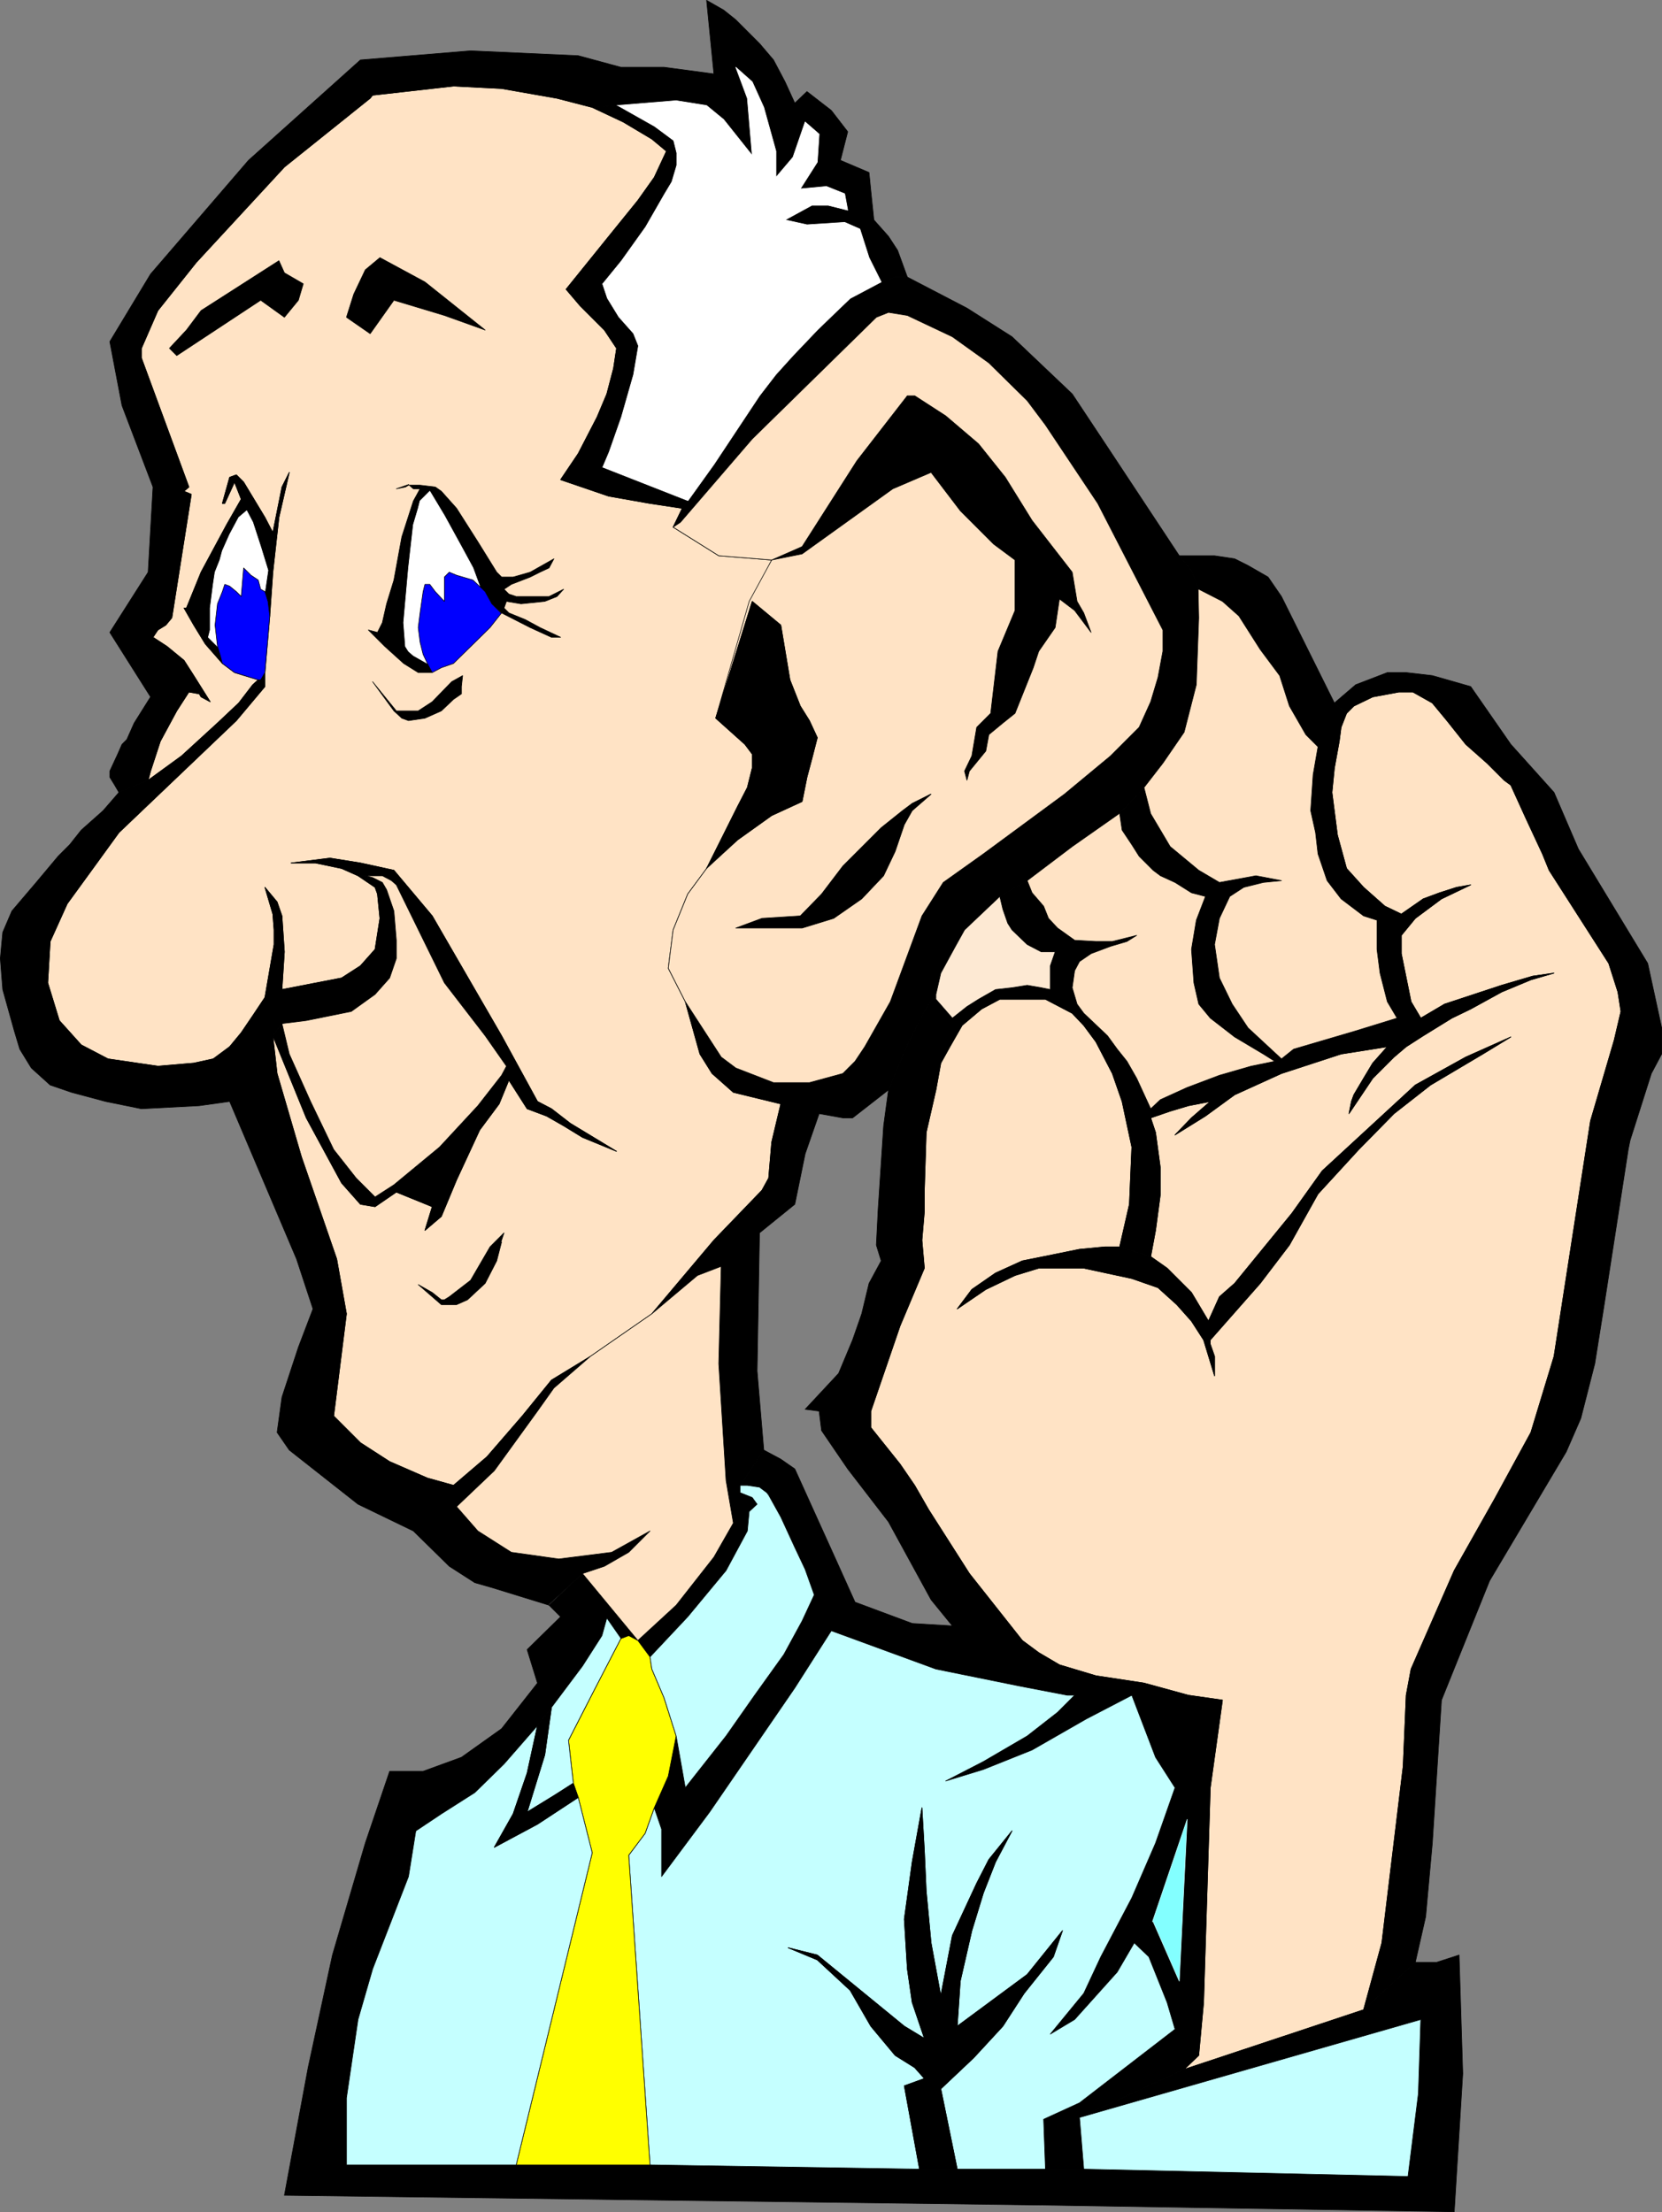
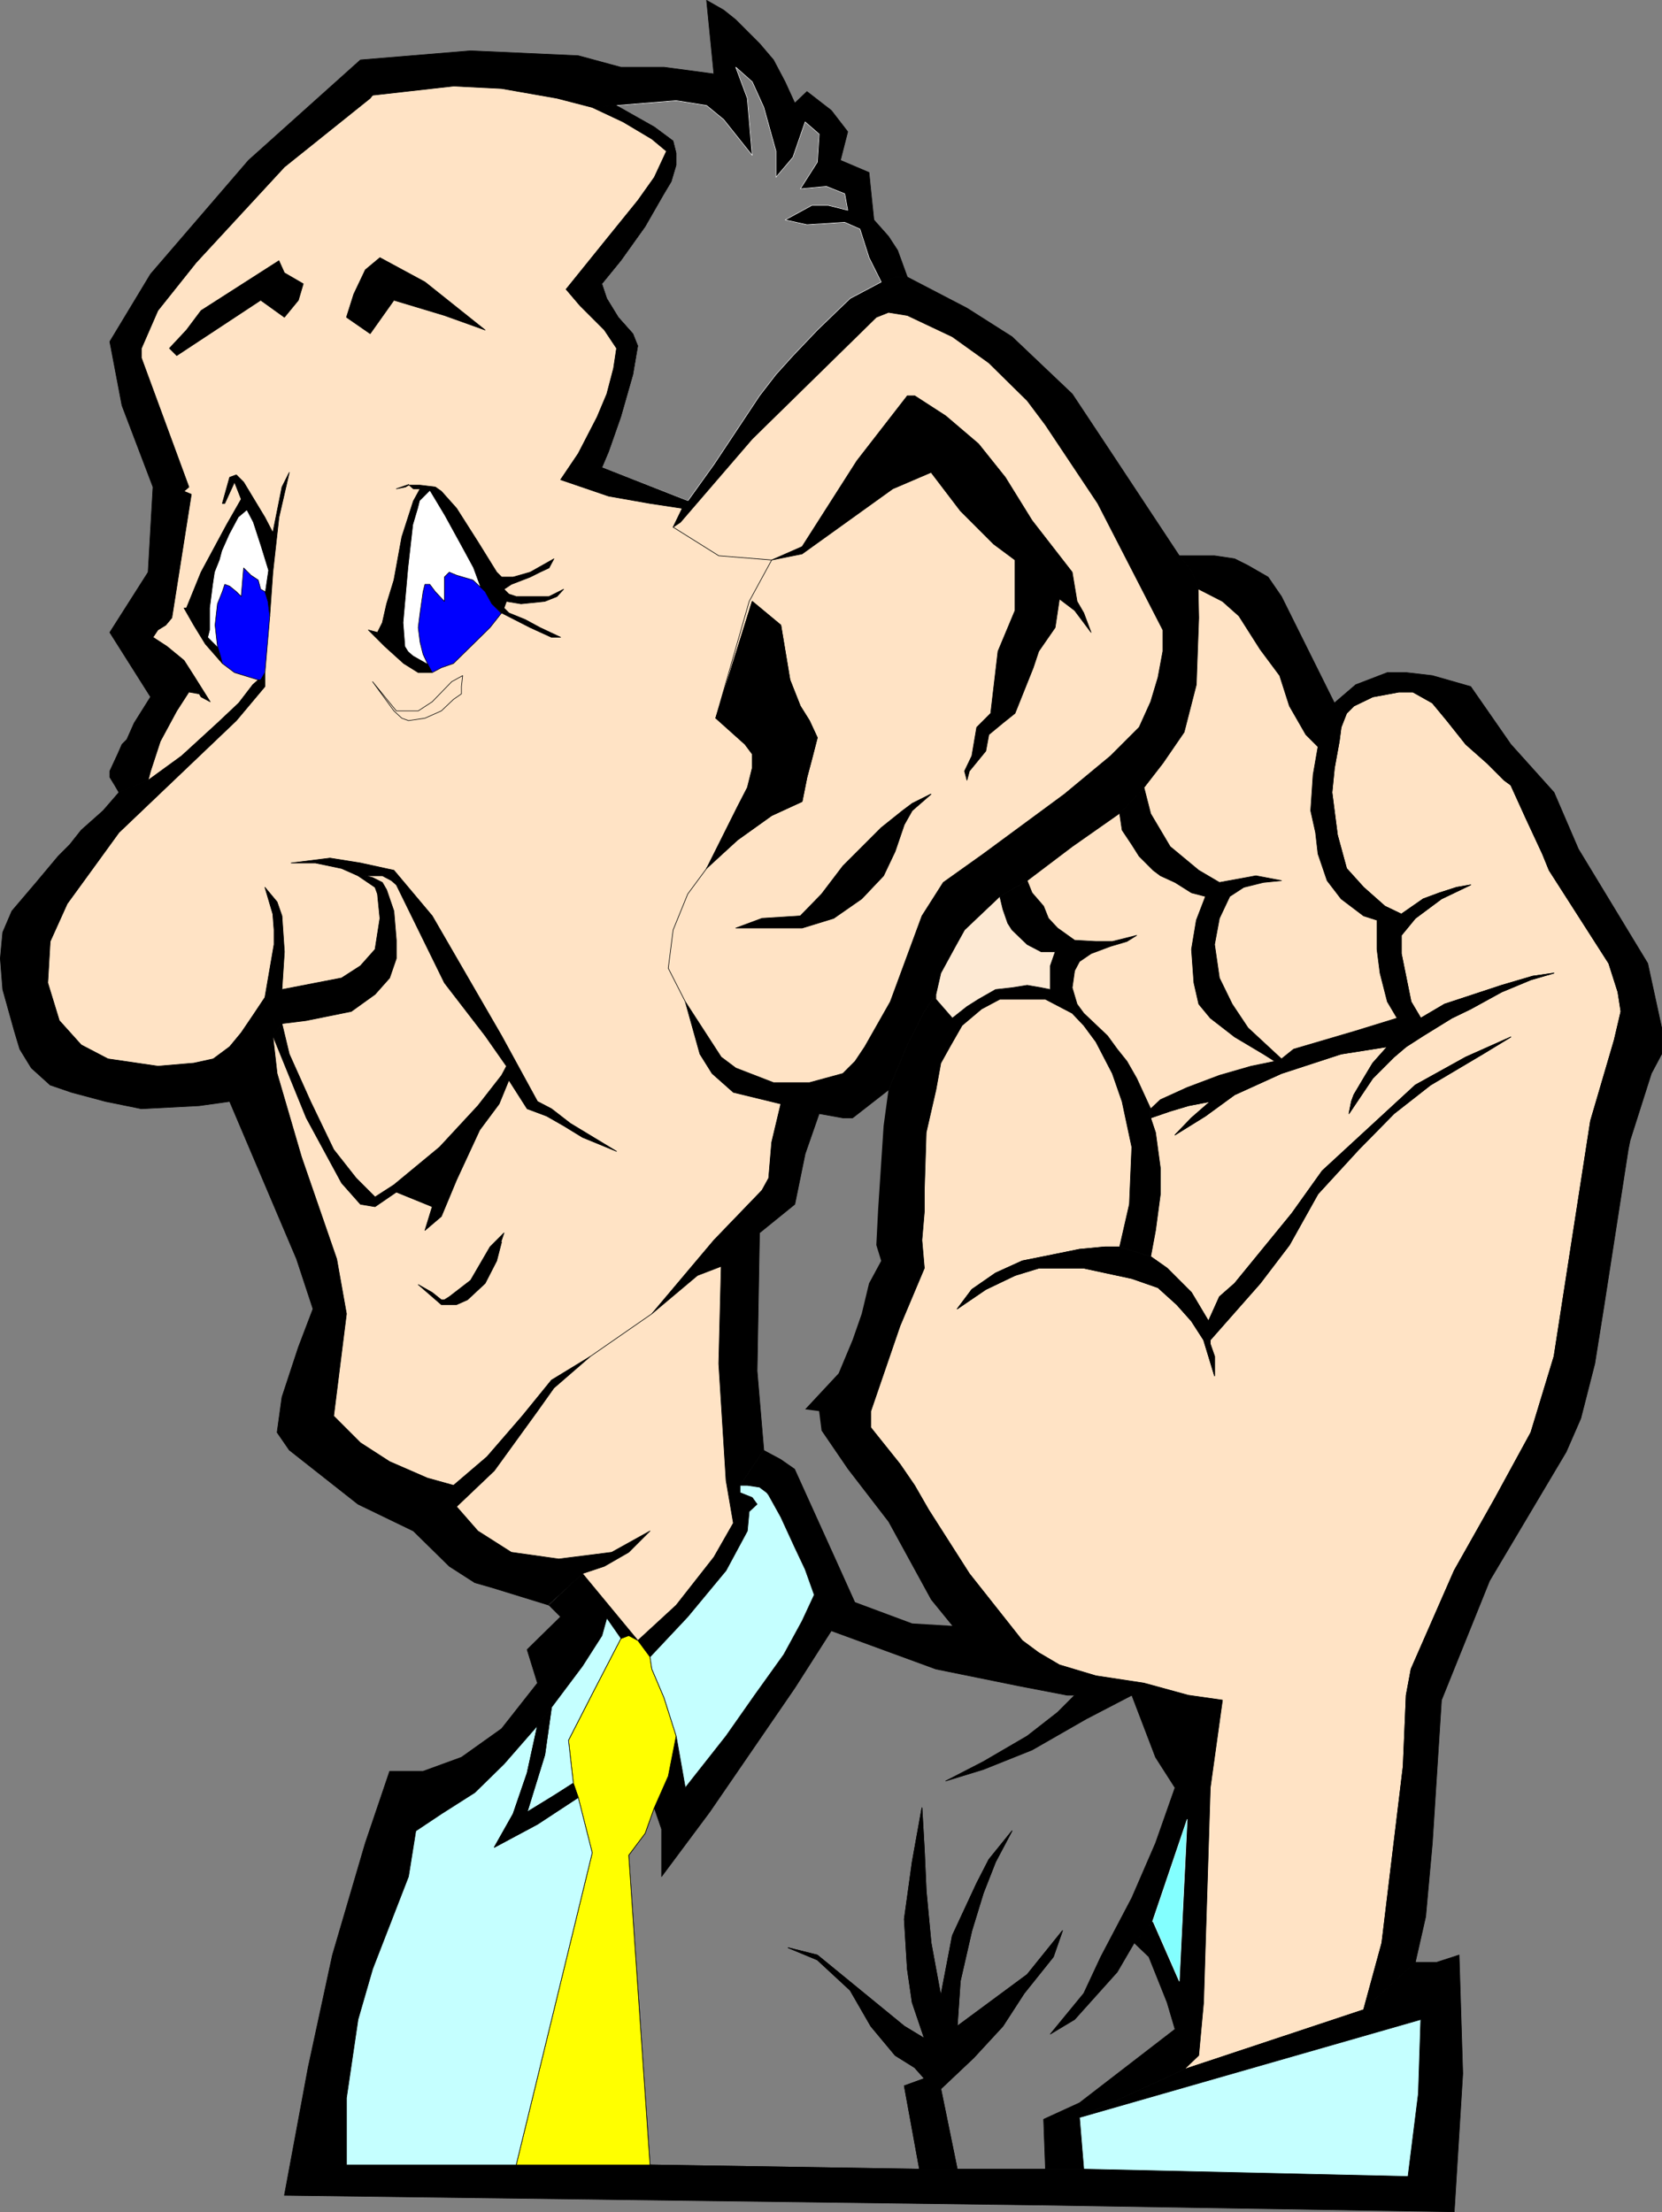
<svg xmlns="http://www.w3.org/2000/svg" xmlns:ns1="http://sodipodi.sourceforge.net/DTD/sodipodi-0.dtd" xmlns:ns2="http://www.inkscape.org/namespaces/inkscape" version="1.0" width="116.81mm" height="155.455mm" id="svg84" ns1:docname="Man Listening 1.wmf">
  <rect width="100%" height="100%" fill="#808080" stroke="none" />
  <ns1:namedview id="namedview84" pagecolor="#ffffff" bordercolor="#000000" borderopacity="0.25" ns2:showpageshadow="2" ns2:pageopacity="0.0" ns2:pagecheckerboard="0" ns2:deskcolor="#d1d1d1" ns2:document-units="mm" />
  <defs id="defs1">
    <pattern id="WMFhbasepattern" patternUnits="userSpaceOnUse" width="6" height="6" x="0" y="0" />
  </defs>
  <path style="fill:#ffe3c5;fill-opacity:1;fill-rule:evenodd;stroke:none" d="M 157.316,28.521 147.943,26.097 133.238,23.512 120.471,22.865 98.979,25.289 98.332,26.097 75.547,44.357 52.115,69.727 41.935,82.492 37.572,92.511 v 2.585 l 12.605,34.257 -1.293,1.131 1.939,0.808 -5.171,32.803 -1.616,1.939 -2.101,1.293 -1.293,1.939 3.717,2.424 4.525,3.717 2.586,4.04 4.363,6.948 -2.424,-1.293 -0.485,-0.808 -2.747,-0.485 -3.232,5.009 -4.363,8.08 -2.586,7.918 -0.646,2.424 8.888,-6.464 9.534,-8.726 5.656,-5.333 3.717,-4.848 1.454,-1.293 -6.302,-1.939 -3.232,-2.424 -4.525,-5.171 -3.07,-5.009 -2.586,-4.525 h 0.646 l 3.878,-9.534 6.787,-12.604 3.878,-6.787 -1.778,-4.525 -2.586,5.656 h -0.646 l 1.939,-6.948 1.778,-0.646 1.939,1.939 5.656,9.372 2.101,4.04 2.424,-12.119 1.939,-3.878 -2.747,11.958 -1.616,14.543 -0.808,11.635 -1.293,15.028 v 3.717 l -7.595,9.049 -31.188,29.733 -7.272,10.019 -6.464,8.888 -4.525,10.019 -0.646,10.988 3.07,10.019 5.818,6.464 7.11,3.717 13.251,1.939 9.534,-0.808 5.171,-1.131 4.363,-3.232 3.07,-3.717 3.07,-4.525 3.232,-4.848 2.424,-14.058 v -3.878 l -0.323,-4.201 -2.101,-7.11 3.232,3.878 1.293,3.717 0.646,9.534 -0.646,10.019 15.837,-3.07 5.01,-3.232 3.878,-4.363 1.293,-8.241 -0.646,-6.464 -0.646,-1.778 -4.525,-3.07 -4.363,-1.939 -6.949,-1.454 h -6.464 l 10.342,-1.293 8.08,1.293 8.888,1.939 10.181,12.119 18.422,31.833 9.534,17.452 3.717,1.939 5.01,3.878 12.281,7.433 -9.049,-3.717 -5.01,-3.07 -4.525,-2.585 -5.171,-1.939 -4.848,-7.595 -2.586,6.302 -5.171,6.948 -6.141,13.25 -4.04,9.695 -4.363,3.717 1.939,-6.302 -9.534,-3.878 -5.656,3.878 -3.878,-0.646 -5.01,-5.656 -9.373,-17.29 -8.888,-21.815 1.131,10.019 6.464,22.138 9.373,27.147 2.586,14.543 -3.394,27.147 7.11,7.11 7.757,5.009 10.019,4.363 6.949,1.939 8.888,-7.595 9.373,-10.827 7.757,-9.534 10.342,-6.302 16.321,-11.311 16.483,-19.553 12.766,-13.25 1.778,-3.232 0.808,-9.534 2.424,-10.18 -12.605,-3.07 -5.656,-5.009 -3.232,-5.171 -3.878,-13.897 -4.525,-8.888 1.293,-10.18 3.878,-9.534 5.01,-6.787 8.242,-16.482 2.586,-5.009 1.293,-5.171 v -3.717 l -1.939,-2.585 -7.757,-6.948 9.696,-31.025 5.171,-10.988 -14.059,-1.131 -12.12,-7.595 2.424,-5.009 -8.565,-1.293 -10.989,-1.939 -12.766,-4.363 4.686,-6.948 5.01,-9.695 2.586,-6.14 1.778,-6.787 0.808,-5.333 -3.232,-4.848 -6.464,-6.464 -3.717,-4.363 10.827,-13.412 8.242,-10.18 4.363,-6.14 3.232,-6.948 -3.878,-3.232 -7.595,-4.525 -8.242,-3.878 z" id="path1" />
-   <path style="fill:none;stroke:#000000;stroke-width:0.162px;stroke-linecap:round;stroke-linejoin:round;stroke-miterlimit:4;stroke-dasharray:none;stroke-opacity:1" d="M 157.316,28.521 147.943,26.097 133.238,23.512 120.471,22.865 98.979,25.289 98.332,26.097 75.547,44.357 52.115,69.727 41.935,82.492 37.572,92.511 v 2.585 l 12.605,34.257 -1.293,1.131 1.939,0.808 -5.171,32.803 -1.616,1.939 -2.101,1.293 -1.293,1.939 3.717,2.424 4.525,3.717 2.586,4.04 4.363,6.948 -2.424,-1.293 -0.485,-0.808 -2.747,-0.485 -3.232,5.009 -4.363,8.08 -2.586,7.918 -0.646,2.424 8.888,-6.464 9.534,-8.726 5.656,-5.333 3.717,-4.848 1.454,-1.293 -6.302,-1.939 -3.232,-2.424 -4.525,-5.171 -3.07,-5.009 -2.586,-4.525 h 0.646 l 3.878,-9.534 6.787,-12.604 3.878,-6.787 -1.778,-4.525 -2.586,5.656 h -0.646 l 1.939,-6.948 1.778,-0.646 1.939,1.939 5.656,9.372 2.101,4.04 2.424,-12.119 1.939,-3.878 -2.747,11.958 -1.616,14.543 -0.808,11.635 -1.293,15.028 v 3.717 l -7.595,9.049 -31.188,29.733 -7.272,10.019 -6.464,8.888 -4.525,10.019 -0.646,10.988 3.07,10.019 5.818,6.464 7.11,3.717 13.251,1.939 9.534,-0.808 5.171,-1.131 4.363,-3.232 3.07,-3.717 3.07,-4.525 3.232,-4.848 2.424,-14.058 v -3.878 l -0.323,-4.201 -2.101,-7.11 3.232,3.878 1.293,3.717 0.646,9.534 -0.646,10.019 15.837,-3.07 5.01,-3.232 3.878,-4.363 1.293,-8.241 -0.646,-6.464 -0.646,-1.778 -4.525,-3.07 -4.363,-1.939 -6.949,-1.454 h -6.464 l 10.342,-1.293 8.08,1.293 8.888,1.939 10.181,12.119 18.422,31.833 9.534,17.452 3.717,1.939 5.01,3.878 12.281,7.433 -9.049,-3.717 -5.01,-3.07 -4.525,-2.585 -5.171,-1.939 -4.848,-7.595 -2.586,6.302 -5.171,6.948 -6.141,13.25 -4.04,9.695 -4.363,3.717 1.939,-6.302 -9.534,-3.878 -5.656,3.878 -3.878,-0.646 -5.01,-5.656 -9.373,-17.29 -8.888,-21.815 1.131,10.019 6.464,22.138 9.373,27.147 2.586,14.543 -3.394,27.147 7.11,7.11 7.757,5.009 10.019,4.363 6.949,1.939 8.888,-7.595 9.373,-10.827 7.757,-9.534 10.342,-6.302 16.321,-11.311 16.483,-19.553 12.766,-13.25 1.778,-3.232 0.808,-9.534 2.424,-10.18 -12.605,-3.07 -5.656,-5.009 -3.232,-5.171 -3.878,-13.897 -4.525,-8.888 1.293,-10.18 3.878,-9.534 5.01,-6.787 8.242,-16.482 2.586,-5.009 1.293,-5.171 v -3.717 l -1.939,-2.585 -7.757,-6.948 9.696,-31.025 5.171,-10.988 -14.059,-1.131 -12.12,-7.595 2.424,-5.009 -8.565,-1.293 -10.989,-1.939 -12.766,-4.363 4.686,-6.948 5.01,-9.695 2.586,-6.14 1.778,-6.787 0.808,-5.333 -3.232,-4.848 -6.464,-6.464 -3.717,-4.363 10.827,-13.412 8.242,-10.18 4.363,-6.14 3.232,-6.948 -3.878,-3.232 -7.595,-4.525 -8.242,-3.878 v 0" id="path2" />
  <path style="fill:#000000;fill-opacity:1;fill-rule:evenodd;stroke:none" d="m 241.023,73.605 h -3.232 l -3.717,1.293 -8.242,4.363 -3.878,3.717 -4.848,4.686 -6.464,6.787 -4.525,5.009 -4.363,5.656 -12.12,18.26 -6.949,9.695 -1.454,1.939 -2.424,5.009 1.939,-1.293 19.069,-22.138 32.966,-32.318 3.232,-1.293 5.01,0.808 11.958,5.656 9.696,6.948 10.181,10.019 4.848,6.464 13.897,20.845 17.291,33.611 v 5.656 l -1.293,6.948 -1.939,6.464 -3.07,6.787 -7.595,7.595 -12.281,10.18 -21.493,15.836 -10.665,7.595 -5.656,8.888 -8.403,22.784 -6.787,11.958 -2.586,3.878 -3.232,3.232 -8.888,2.424 h -9.534 l -10.019,-3.878 -3.878,-2.909 -9.534,-14.705 3.878,13.897 3.232,5.171 5.656,5.009 12.605,3.07 -2.424,10.18 -0.808,9.534 -1.778,3.232 -12.766,13.25 -16.483,19.553 12.12,-10.18 6.302,-2.424 -0.646,25.855 1.939,31.025 1.939,11.311 -5.171,9.049 -10.019,12.766 -10.181,9.372 3.232,4.363 10.019,-10.665 10.181,-12.281 5.656,-10.503 0.485,-5.171 2.101,-1.939 -1.293,-1.778 -3.232,-1.293 v -1.939 l 6.302,-9.372 -1.778,-21.007 0.646,-36.681 9.373,-7.595 2.747,-13.412 3.717,-10.665 6.302,1.131 h 2.586 l 9.534,-7.433 5.01,-11.958 4.525,-8.888 3.07,-4.525 1.293,-5.656 3.878,-7.11 2.424,-4.363 3.232,-3.07 6.141,-5.817 7.272,-4.201 11.958,-9.049 12.605,-8.726 6.464,-6.948 5.01,-6.464 5.656,-8.241 3.232,-12.604 0.646,-17.775 v -7.595 l -1.939,-5.009 -3.232,-3.878 -18.261,-27.632 -10.181,-15.351 -15.998,-15.19 -11.958,-7.595 -15.837,-8.241 z" id="path3" />
  <path style="fill:none;stroke:#000000;stroke-width:0.162px;stroke-linecap:round;stroke-linejoin:round;stroke-miterlimit:4;stroke-dasharray:none;stroke-opacity:1" d="m 241.023,73.605 h -3.232 l -3.717,1.293 -8.242,4.363 -3.878,3.717 -4.848,4.686 -6.464,6.787 -4.525,5.009 -4.363,5.656 -12.12,18.26 -6.949,9.695 -1.454,1.939 -2.424,5.009 1.939,-1.293 19.069,-22.138 32.966,-32.318 3.232,-1.293 5.01,0.808 11.958,5.656 9.696,6.948 10.181,10.019 4.848,6.464 13.897,20.845 17.291,33.611 v 5.656 l -1.293,6.948 -1.939,6.464 -3.07,6.787 -7.595,7.595 -12.281,10.18 -21.493,15.836 -10.665,7.595 -5.656,8.888 -8.403,22.784 -6.787,11.958 -2.586,3.878 -3.232,3.232 -8.888,2.424 h -9.534 l -10.019,-3.878 -3.878,-2.909 -9.534,-14.705 3.878,13.897 3.232,5.171 5.656,5.009 12.605,3.07 -2.424,10.18 -0.808,9.534 -1.778,3.232 -12.766,13.25 -16.483,19.553 12.12,-10.18 6.302,-2.424 -0.646,25.855 1.939,31.025 1.939,11.311 -5.171,9.049 -10.019,12.766 -10.181,9.372 3.232,4.363 10.019,-10.665 10.181,-12.281 5.656,-10.503 0.485,-5.171 2.101,-1.939 -1.293,-1.778 -3.232,-1.293 v -1.939 l 6.302,-9.372 -1.778,-21.007 0.646,-36.681 9.373,-7.595 2.747,-13.412 3.717,-10.665 6.302,1.131 h 2.586 l 9.534,-7.433 5.01,-11.958 4.525,-8.888 3.07,-4.525 1.293,-5.656 3.878,-7.11 2.424,-4.363 3.232,-3.07 6.141,-5.817 7.272,-4.201 11.958,-9.049 12.605,-8.726 6.464,-6.948 5.01,-6.464 5.656,-8.241 3.232,-12.604 0.646,-17.775 v -7.595 l -1.939,-5.009 -3.232,-3.878 -18.261,-27.632 -10.181,-15.351 -15.998,-15.19 -11.958,-7.595 -15.837,-8.241 v 0" id="path4" />
  <path style="fill:#ffe3c5;fill-opacity:1;fill-rule:evenodd;stroke:none" d="m 362.222,533.816 4.848,-17.775 5.656,-46.861 0.808,-18.906 1.293,-6.948 11.473,-26.178 10.665,-18.906 9.696,-17.775 6.141,-20.199 9.696,-62.536 6.302,-21.492 1.778,-7.595 -0.808,-5.171 -2.424,-7.595 -15.837,-24.723 -1.778,-4.363 -4.363,-9.372 -4.04,-8.888 -1.778,-1.293 -4.525,-4.525 -5.656,-5.009 -5.01,-6.302 -3.878,-4.686 -5.171,-2.909 h -3.717 l -6.949,1.293 -5.01,2.424 -1.939,1.939 -1.454,3.717 -0.485,3.717 -1.293,7.11 -0.646,6.464 1.454,11.311 2.424,8.888 4.525,5.009 5.656,5.009 4.363,2.101 5.818,-4.04 4.363,-1.616 4.525,-1.454 3.717,-0.646 -7.757,3.717 -6.949,5.171 -3.717,4.525 v 4.848 l 2.586,12.766 2.586,4.363 6.302,-3.717 15.19,-5.009 8.242,-2.424 5.656,-0.808 -6.141,1.778 -7.757,3.232 -8.242,4.525 -5.01,2.424 -7.595,4.686 -4.525,2.909 -3.232,2.747 -5.656,5.656 -6.302,9.372 0.646,-3.232 0.646,-1.778 2.586,-4.363 2.424,-4.04 3.878,-4.363 -12.281,1.939 -15.837,5.171 -12.443,5.656 -7.757,5.656 -8.08,5.009 4.363,-4.525 5.01,-4.363 -5.818,1.131 -4.848,1.454 -5.171,1.778 1.293,3.878 1.293,9.534 v 6.787 l -1.293,9.695 -1.293,6.948 4.363,3.07 6.464,6.464 4.525,7.595 2.909,-6.464 4.04,-3.555 15.19,-18.583 8.08,-11.311 24.724,-22.784 13.413,-7.433 11.958,-5.332 -7.434,4.525 -13.897,8.241 -9.696,7.595 -9.373,9.534 -10.827,11.796 -7.595,13.574 -7.757,10.18 -13.251,15.028 v 1.131 l 1.131,3.232 v 5.171 l -2.909,-9.534 -3.232,-5.009 -3.878,-4.363 -5.01,-4.525 -6.949,-2.424 -12.766,-2.747 h -11.958 l -6.302,1.939 -7.757,3.717 -7.595,5.171 3.878,-5.171 6.302,-4.363 7.11,-3.232 5.656,-1.131 9.534,-1.939 6.787,-0.646 h 3.878 l 2.586,-11.311 0.646,-15.19 -2.586,-12.119 -2.586,-7.433 -4.363,-8.403 -3.232,-4.363 -3.07,-3.232 -7.11,-3.717 h -12.12 l -4.848,2.585 -5.171,4.363 -3.232,5.656 -2.424,4.363 -1.293,7.11 -2.586,11.311 -0.485,15.351 v 5.656 l -0.646,7.595 0.646,7.433 -6.464,15.351 -7.757,22.623 v 4.363 l 7.757,9.695 3.878,5.656 3.717,6.464 10.827,16.967 14.059,17.775 4.363,3.232 5.494,3.232 9.696,2.909 12.766,1.939 11.797,3.232 9.049,1.293 -3.232,23.269 -1.778,57.042 -1.293,14.058 -3.878,3.717 z" id="path5" />
  <path style="fill:none;stroke:#000000;stroke-width:0.162px;stroke-linecap:round;stroke-linejoin:round;stroke-miterlimit:4;stroke-dasharray:none;stroke-opacity:1" d="m 362.222,533.816 4.848,-17.775 5.656,-46.861 0.808,-18.906 1.293,-6.948 11.473,-26.178 10.665,-18.906 9.696,-17.775 6.141,-20.199 9.696,-62.536 6.302,-21.492 1.778,-7.595 -0.808,-5.171 -2.424,-7.595 -15.837,-24.723 -1.778,-4.363 -4.363,-9.372 -4.04,-8.888 -1.778,-1.293 -4.525,-4.525 -5.656,-5.009 -5.01,-6.302 -3.878,-4.686 -5.171,-2.909 h -3.717 l -6.949,1.293 -5.01,2.424 -1.939,1.939 -1.454,3.717 -0.485,3.717 -1.293,7.11 -0.646,6.464 1.454,11.311 2.424,8.888 4.525,5.009 5.656,5.009 4.363,2.101 5.818,-4.04 4.363,-1.616 4.525,-1.454 3.717,-0.646 -7.757,3.717 -6.949,5.171 -3.717,4.525 v 4.848 l 2.586,12.766 2.586,4.363 6.302,-3.717 15.19,-5.009 8.242,-2.424 5.656,-0.808 -6.141,1.778 -7.757,3.232 -8.242,4.525 -5.01,2.424 -7.595,4.686 -4.525,2.909 -3.232,2.747 -5.656,5.656 -6.302,9.372 0.646,-3.232 0.646,-1.778 2.586,-4.363 2.424,-4.04 3.878,-4.363 -12.281,1.939 -15.837,5.171 -12.443,5.656 -7.757,5.656 -8.08,5.009 4.363,-4.525 5.01,-4.363 -5.818,1.131 -4.848,1.454 -5.171,1.778 1.293,3.878 1.293,9.534 v 6.787 l -1.293,9.695 -1.293,6.948 4.363,3.07 6.464,6.464 4.525,7.595 2.909,-6.464 4.04,-3.555 15.19,-18.583 8.08,-11.311 24.724,-22.784 13.413,-7.433 11.958,-5.332 -7.434,4.525 -13.897,8.241 -9.696,7.595 -9.373,9.534 -10.827,11.796 -7.595,13.574 -7.757,10.18 -13.251,15.028 v 1.131 l 1.131,3.232 v 5.171 l -2.909,-9.534 -3.232,-5.009 -3.878,-4.363 -5.01,-4.525 -6.949,-2.424 -12.766,-2.747 h -11.958 l -6.302,1.939 -7.757,3.717 -7.595,5.171 3.878,-5.171 6.302,-4.363 7.11,-3.232 5.656,-1.131 9.534,-1.939 6.787,-0.646 h 3.878 l 2.586,-11.311 0.646,-15.19 -2.586,-12.119 -2.586,-7.433 -4.363,-8.403 -3.232,-4.363 -3.07,-3.232 -7.11,-3.717 h -12.12 l -4.848,2.585 -5.171,4.363 -3.232,5.656 -2.424,4.363 -1.293,7.11 -2.586,11.311 -0.485,15.351 v 5.656 l -0.646,7.595 0.646,7.433 -6.464,15.351 -7.757,22.623 v 4.363 l 7.757,9.695 3.878,5.656 3.717,6.464 10.827,16.967 14.059,17.775 4.363,3.232 5.494,3.232 9.696,2.909 12.766,1.939 11.797,3.232 9.049,1.293 -3.232,23.269 -1.778,57.042 -1.293,14.058 -3.878,3.717 47.671,-15.836 v 0" id="path6" />
  <path style="fill:#000000;fill-opacity:1;fill-rule:evenodd;stroke:none" d="m 354.465,186.719 3.232,2.747 1.939,-1.939 5.01,-2.424 6.949,-1.293 h 3.717 l 5.171,2.909 3.878,4.686 5.01,6.302 5.656,5.009 4.525,4.525 1.778,1.293 4.04,8.888 4.363,9.372 1.778,4.363 15.837,24.723 2.424,7.595 0.808,5.171 -1.778,7.595 -6.302,21.492 -9.696,62.536 -6.141,20.199 -9.696,17.775 -10.665,18.906 -11.473,26.178 -1.293,6.948 -0.808,18.906 -5.656,46.861 -4.848,17.775 13.736,-12.604 2.747,-12.119 1.778,-19.553 2.424,-37.974 12.766,-31.672 20.361,-34.257 3.878,-8.888 3.717,-14.543 2.424,-15.19 6.464,-41.691 0.485,-2.424 5.656,-17.775 2.747,-5.171 v -6.948 l -3.717,-17.129 -18.422,-30.379 -6.464,-15.028 -11.473,-12.766 -10.665,-15.351 -10.181,-2.909 -6.949,-0.808 h -5.01 l -8.403,3.232 z" id="path7" />
  <path style="fill:none;stroke:#000000;stroke-width:0.162px;stroke-linecap:round;stroke-linejoin:round;stroke-miterlimit:4;stroke-dasharray:none;stroke-opacity:1" d="m 354.465,186.719 3.232,2.747 1.939,-1.939 5.01,-2.424 6.949,-1.293 h 3.717 l 5.171,2.909 3.878,4.686 5.01,6.302 5.656,5.009 4.525,4.525 1.778,1.293 4.04,8.888 4.363,9.372 1.778,4.363 15.837,24.723 2.424,7.595 0.808,5.171 -1.778,7.595 -6.302,21.492 -9.696,62.536 -6.141,20.199 -9.696,17.775 -10.665,18.906 -11.473,26.178 -1.293,6.948 -0.808,18.906 -5.656,46.861 -4.848,17.775 13.736,-12.604 2.747,-12.119 1.778,-19.553 2.424,-37.974 12.766,-31.672 20.361,-34.257 3.878,-8.888 3.717,-14.543 2.424,-15.19 6.464,-41.691 0.485,-2.424 5.656,-17.775 2.747,-5.171 v -6.948 l -3.717,-17.129 -18.422,-30.379 -6.464,-15.028 -11.473,-12.766 -10.665,-15.351 -10.181,-2.909 -6.949,-0.808 h -5.01 l -8.403,3.232 -5.656,4.848 v 0" id="path8" />
  <path style="fill:#000000;fill-opacity:1;fill-rule:evenodd;stroke:none" d="m 314.551,549.652 3.878,-3.717 1.293,-14.058 1.778,-57.042 3.232,-23.269 -9.049,-1.293 -11.797,-3.232 -12.766,-1.939 -9.696,-2.909 -5.494,-3.232 -4.363,-3.232 -14.059,-17.775 -10.827,-16.967 -3.717,-6.464 -3.878,-5.656 -7.757,-9.695 v -4.363 l 7.757,-22.623 6.464,-15.351 -0.646,-7.433 0.646,-7.595 v -5.656 l 0.485,-15.351 2.586,-11.311 1.293,-7.11 2.424,-4.363 3.232,-5.656 5.171,-4.363 4.848,-2.585 h 12.12 l 7.11,3.717 3.07,3.232 3.232,4.363 4.363,8.403 2.586,7.433 2.586,12.119 -0.646,15.19 -2.586,11.311 8.242,2.585 1.293,-6.948 1.293,-9.695 v -6.787 l -1.293,-9.534 -1.293,-3.878 v -2.424 l -3.717,-8.08 -2.586,-4.525 -2.586,-3.232 -2.586,-3.555 -6.302,-5.979 -1.778,-2.424 -1.293,-4.363 0.646,-4.525 1.293,-2.424 3.07,-2.101 5.171,-1.939 4.363,-1.293 2.586,-1.616 -1.939,0.485 -4.525,1.131 h -4.363 l -5.656,-0.323 -4.525,-3.232 -2.424,-2.585 -1.293,-3.232 -3.07,-3.555 -1.293,-3.232 -7.272,4.201 0.808,3.393 1.293,3.717 1.131,1.778 4.04,3.878 3.717,1.939 h 3.717 l -1.293,3.717 v 6.302 l -2.424,-0.485 -3.717,-0.646 -4.04,0.646 -4.363,0.485 -4.525,2.585 -3.07,1.939 -3.878,3.07 -4.363,-5.009 v -1.293 l -3.07,4.525 -4.525,8.888 -5.01,11.958 -1.293,9.534 -1.454,22.138 -0.485,9.534 1.293,4.201 -3.232,5.979 -1.939,8.08 -2.424,6.948 -3.717,8.888 -8.888,9.534 3.717,0.485 0.646,5.171 6.949,10.18 10.827,14.058 11.312,20.684 5.656,6.948 -10.665,-0.646 -15.19,-5.656 -5.171,-11.473 -10.827,-23.915 -3.717,-2.585 -4.525,-2.424 -6.302,9.372 h 1.939 l 3.232,0.485 1.939,1.454 0.485,0.646 3.232,5.817 3.717,8.08 2.747,5.817 2.424,6.787 -3.232,6.948 -4.848,8.888 -7.757,10.827 -7.595,10.827 -10.827,13.735 -2.424,-13.735 -2.101,10.665 -3.717,8.403 1.939,5.656 v 12.604 l 12.766,-17.129 22.624,-32.965 9.696,-15.19 27.795,10.18 22.301,4.525 12.605,2.424 h 1.939 l -4.525,4.525 -8.08,6.302 -11.635,6.787 -10.019,5.171 10.019,-3.07 12.928,-5.171 14.382,-8.241 12.12,-6.302 6.302,16.482 5.171,8.08 -5.171,14.705 -6.302,14.543 -8.242,15.674 -4.525,9.695 -8.888,10.827 6.464,-3.878 11.312,-12.604 4.525,-7.756 5.01,-5.656 9.049,-27.147 -2.101,42.983 -6.949,-15.836 -5.01,5.656 3.878,3.717 4.848,12.119 2.101,7.11 -25.371,19.553 -9.534,4.363 0.485,13.25 h 10.181 l -1.131,-13.735 27.795,-12.766 z" id="path9" />
-   <path style="fill:none;stroke:#000000;stroke-width:0.162px;stroke-linecap:round;stroke-linejoin:round;stroke-miterlimit:4;stroke-dasharray:none;stroke-opacity:1" d="m 314.551,549.652 3.878,-3.717 1.293,-14.058 1.778,-57.042 3.232,-23.269 -9.049,-1.293 -11.797,-3.232 -12.766,-1.939 -9.696,-2.909 -5.494,-3.232 -4.363,-3.232 -14.059,-17.775 -10.827,-16.967 -3.717,-6.464 -3.878,-5.656 -7.757,-9.695 v -4.363 l 7.757,-22.623 6.464,-15.351 -0.646,-7.433 0.646,-7.595 v -5.656 l 0.485,-15.351 2.586,-11.311 1.293,-7.11 2.424,-4.363 3.232,-5.656 5.171,-4.363 4.848,-2.585 h 12.12 l 7.11,3.717 3.07,3.232 3.232,4.363 4.363,8.403 2.586,7.433 2.586,12.119 -0.646,15.19 -2.586,11.311 8.242,2.585 1.293,-6.948 1.293,-9.695 v -6.787 l -1.293,-9.534 -1.293,-3.878 v -2.424 l -3.717,-8.08 -2.586,-4.525 -2.586,-3.232 -2.586,-3.555 -6.302,-5.979 -1.778,-2.424 -1.293,-4.363 0.646,-4.525 1.293,-2.424 3.07,-2.101 5.171,-1.939 4.363,-1.293 2.586,-1.616 -1.939,0.485 -4.525,1.131 h -4.363 l -5.656,-0.323 -4.525,-3.232 -2.424,-2.585 -1.293,-3.232 -3.07,-3.555 -1.293,-3.232 -7.272,4.201 0.808,3.393 1.293,3.717 1.131,1.778 4.04,3.878 3.717,1.939 h 3.717 l -1.293,3.717 v 6.302 l -2.424,-0.485 -3.717,-0.646 -4.04,0.646 -4.363,0.485 -4.525,2.585 -3.07,1.939 -3.878,3.07 -4.363,-5.009 v -1.293 l -3.07,4.525 -4.525,8.888 -5.01,11.958 -1.293,9.534 -1.454,22.138 -0.485,9.534 1.293,4.201 -3.232,5.979 -1.939,8.08 -2.424,6.948 -3.717,8.888 -8.888,9.534 3.717,0.485 0.646,5.171 6.949,10.18 10.827,14.058 11.312,20.684 5.656,6.948 -10.665,-0.646 -15.19,-5.656 -5.171,-11.473 -10.827,-23.915 -3.717,-2.585 -4.525,-2.424 -6.302,9.372 h 1.939 l 3.232,0.485 1.939,1.454 0.485,0.646 3.232,5.817 3.717,8.08 2.747,5.817 2.424,6.787 -3.232,6.948 -4.848,8.888 -7.757,10.827 -7.595,10.827 -10.827,13.735 -2.424,-13.735 -2.101,10.665 -3.717,8.403 1.939,5.656 v 12.604 l 12.766,-17.129 22.624,-32.965 9.696,-15.19 27.795,10.18 22.301,4.525 12.605,2.424 h 1.939 l -4.525,4.525 -8.08,6.302 -11.635,6.787 -10.019,5.171 10.019,-3.07 12.928,-5.171 14.382,-8.241 12.12,-6.302 6.302,16.482 5.171,8.08 -5.171,14.705 -6.302,14.543 -8.242,15.674 -4.525,9.695 -8.888,10.827 6.464,-3.878 11.312,-12.604 4.525,-7.756 5.01,-5.656 9.049,-27.147 -2.101,42.983 -6.949,-15.836 -5.01,5.656 3.878,3.717 4.848,12.119 2.101,7.11 -25.371,19.553 -9.534,4.363 0.485,13.25 h 10.181 l -1.131,-13.735 27.795,-12.766 v 0" id="path10" />
  <path style="fill:#000000;fill-opacity:1;fill-rule:evenodd;stroke:none" d="m 375.958,521.212 -13.736,12.604 -47.671,15.836 -27.795,12.766 90.657,-26.016 -0.646,19.714 -2.747,21.976 -86.132,-1.939 h -43.631 l -71.588,-1.131 H 92.03 v -17.775 l 3.07,-20.845 3.878,-13.412 9.534,-24.562 1.939,-12.119 6.787,-4.525 8.888,-5.656 7.757,-7.595 8.888,-10.18 3.717,-4.848 8.242,-10.988 5.171,-8.08 1.293,-4.686 3.717,5.494 2.101,-0.808 2.424,1.293 -14.705,-17.775 -8.888,8.403 3.07,3.07 -8.888,8.726 2.747,8.888 -9.534,12.119 -10.665,7.595 -10.181,3.717 h -8.888 l -6.464,19.068 -8.726,29.733 -6.464,29.894 -6.302,33.934 201.028,2.585 109.725,1.778 2.262,-36.681 -0.97,-31.51 -5.979,1.939 z" id="path11" />
  <path style="fill:none;stroke:#000000;stroke-width:0.162px;stroke-linecap:round;stroke-linejoin:round;stroke-miterlimit:4;stroke-dasharray:none;stroke-opacity:1" d="m 375.958,521.212 -13.736,12.604 -47.671,15.836 -27.795,12.766 90.657,-26.016 -0.646,19.714 -2.747,21.976 -86.132,-1.939 h -43.631 l -71.588,-1.131 H 92.03 v -17.775 l 3.07,-20.845 3.878,-13.412 9.534,-24.562 1.939,-12.119 6.787,-4.525 8.888,-5.656 7.757,-7.595 8.888,-10.18 3.717,-4.848 8.242,-10.988 5.171,-8.08 1.293,-4.686 3.717,5.494 2.101,-0.808 2.424,1.293 -14.705,-17.775 -8.888,8.403 3.07,3.07 -8.888,8.726 2.747,8.888 -9.534,12.119 -10.665,7.595 -10.181,3.717 h -8.888 l -6.464,19.068 -8.726,29.733 -6.464,29.894 -6.302,33.934 201.028,2.585 109.725,1.778 2.262,-36.681 -0.97,-31.51 -5.979,1.939 h -5.656 v 0" id="path12" />
  <path style="fill:#000000;fill-opacity:1;fill-rule:evenodd;stroke:none" d="m 145.681,426.197 9.049,-8.241 5.818,-1.939 6.464,-3.717 5.656,-5.656 -10.181,5.656 -14.059,1.778 -12.605,-1.778 -8.888,-5.656 -5.656,-6.464 10.019,-9.534 11.473,-15.836 4.363,-6.14 9.696,-8.403 -10.342,6.302 -7.757,9.534 -9.373,10.827 -8.888,7.595 -6.949,-1.939 -10.019,-4.363 -7.757,-5.009 -7.11,-7.11 3.394,-27.147 -2.586,-14.543 -9.373,-27.147 -6.464,-22.138 -1.131,-10.019 2.424,-3.232 6.464,-0.808 11.958,-2.424 6.302,-4.525 3.878,-4.363 1.778,-5.171 v -4.848 l -0.646,-7.756 -1.939,-5.656 -1.131,-1.939 -2.586,-1.293 -1.939,-0.485 h -1.939 l 4.525,3.07 0.646,1.778 0.646,6.464 -1.293,8.241 -3.878,4.363 -5.01,3.232 -15.837,3.07 0.646,-10.019 -0.646,-9.534 -1.293,-3.717 -3.232,-3.878 2.101,7.11 0.323,4.201 v 3.878 l -2.424,14.058 -3.232,4.848 -3.07,4.525 -3.07,3.717 -4.363,3.232 -5.171,1.131 -9.534,0.808 -13.251,-1.939 -7.11,-3.717 -5.818,-6.464 -3.07,-10.019 0.646,-10.988 4.525,-10.019 6.464,-8.888 7.272,-10.019 31.188,-29.733 7.595,-9.049 v -3.717 l -1.131,1.939 H 68.598 l -1.454,1.293 -3.717,4.848 -5.656,5.333 -9.534,8.726 -8.888,6.464 -7.757,3.232 -4.202,4.848 -5.818,5.171 -3.07,3.878 -3.07,3.07 -5.818,6.948 -6.464,7.595 -2.424,5.656 -0.646,6.948 0.646,8.241 3.07,10.988 1.454,4.848 3.07,5.009 5.01,4.525 5.656,1.939 9.049,2.424 9.534,1.939 15.352,-0.808 8.08,-1.131 17.776,41.852 4.363,13.25 -3.878,10.18 -4.363,13.25 -1.293,9.372 3.232,4.686 18.261,14.382 14.705,7.11 9.534,9.372 6.787,4.363 4.525,1.293 15.19,4.686 v 0 z" id="path13" />
  <path style="fill:none;stroke:#000000;stroke-width:0.162px;stroke-linecap:round;stroke-linejoin:round;stroke-miterlimit:4;stroke-dasharray:none;stroke-opacity:1" d="m 145.681,426.197 9.049,-8.241 5.818,-1.939 6.464,-3.717 5.656,-5.656 -10.181,5.656 -14.059,1.778 -12.605,-1.778 -8.888,-5.656 -5.656,-6.464 10.019,-9.534 11.473,-15.836 4.363,-6.14 9.696,-8.403 -10.342,6.302 -7.757,9.534 -9.373,10.827 -8.888,7.595 -6.949,-1.939 -10.019,-4.363 -7.757,-5.009 -7.11,-7.11 3.394,-27.147 -2.586,-14.543 -9.373,-27.147 -6.464,-22.138 -1.131,-10.019 2.424,-3.232 6.464,-0.808 11.958,-2.424 6.302,-4.525 3.878,-4.363 1.778,-5.171 v -4.848 l -0.646,-7.756 -1.939,-5.656 -1.131,-1.939 -2.586,-1.293 -1.939,-0.485 h -1.939 l 4.525,3.07 0.646,1.778 0.646,6.464 -1.293,8.241 -3.878,4.363 -5.01,3.232 -15.837,3.07 0.646,-10.019 -0.646,-9.534 -1.293,-3.717 -3.232,-3.878 2.101,7.11 0.323,4.201 v 3.878 l -2.424,14.058 -3.232,4.848 -3.07,4.525 -3.07,3.717 -4.363,3.232 -5.171,1.131 -9.534,0.808 -13.251,-1.939 -7.11,-3.717 -5.818,-6.464 -3.07,-10.019 0.646,-10.988 4.525,-10.019 6.464,-8.888 7.272,-10.019 31.188,-29.733 7.595,-9.049 v -3.717 l -1.131,1.939 H 68.598 l -1.454,1.293 -3.717,4.848 -5.656,5.333 -9.534,8.726 -8.888,6.464 -7.757,3.232 -4.202,4.848 -5.818,5.171 -3.07,3.878 -3.07,3.07 -5.818,6.948 -6.464,7.595 -2.424,5.656 -0.646,6.948 0.646,8.241 3.07,10.988 1.454,4.848 3.07,5.009 5.01,4.525 5.656,1.939 9.049,2.424 9.534,1.939 15.352,-0.808 8.08,-1.131 17.776,41.852 4.363,13.25 -3.878,10.18 -4.363,13.25 -1.293,9.372 3.232,4.686 18.261,14.382 14.705,7.11 9.534,9.372 6.787,4.363 4.525,1.293 15.19,4.686 v 0" id="path14" />
  <path style="fill:#000000;fill-opacity:1;fill-rule:evenodd;stroke:none" d="m 241.023,73.605 -2.586,-7.11 -2.424,-3.717 -3.878,-4.363 -0.808,-7.756 -0.485,-4.848 -7.595,-3.232 1.939,-7.595 -4.363,-5.656 -6.464,-5.009 -3.232,3.07 -2.586,-5.656 -3.07,-5.817 -3.717,-4.363 -6.302,-6.302 -3.232,-2.585 -4.525,-2.585 1.939,19.553 -13.251,-1.778 h -11.473 l -11.312,-3.07 -28.603,-1.293 -29.249,2.424 -29.734,26.663 -26.017,30.218 -10.827,17.937 3.232,16.967 8.242,21.653 -1.293,22.623 -10.181,15.998 10.827,17.129 -4.363,6.948 -1.939,4.363 -1.293,1.293 -1.131,2.585 -2.101,4.525 v 1.616 l 1.293,2.101 1.131,1.939 7.757,-3.232 0.646,-2.424 2.586,-7.918 4.363,-8.08 3.232,-5.009 2.747,0.485 0.485,0.808 2.424,1.293 -4.363,-6.948 -2.586,-4.04 -4.525,-3.717 -3.717,-2.424 1.293,-1.939 2.101,-1.293 1.616,-1.939 5.171,-32.803 -1.939,-0.808 1.293,-1.131 L 37.572,95.096 V 92.511 L 41.935,82.492 52.115,69.727 75.547,44.357 98.332,26.097 l 0.646,-0.808 21.493,-2.424 12.766,0.646 14.705,2.585 9.373,2.424 6.464,-0.485 15.837,-1.293 8.08,1.293 4.525,3.717 7.595,9.534 -1.293,-15.19 -3.07,-8.241 4.363,3.878 3.07,6.787 3.232,11.635 v 6.948 l 4.525,-5.333 3.232,-9.372 3.717,3.232 -0.485,7.433 -4.525,7.11 6.949,-0.646 4.848,1.939 0.808,4.363 -5.171,-1.293 h -4.363 l -7.11,3.878 5.818,1.293 10.019,-0.646 4.04,1.778 2.424,7.595 3.232,6.464 3.717,-1.293 h 3.232 z" id="path15" />
  <path style="fill:none;stroke:#000000;stroke-width:0.162px;stroke-linecap:round;stroke-linejoin:round;stroke-miterlimit:4;stroke-dasharray:none;stroke-opacity:1" d="m 241.023,73.605 -2.586,-7.11 -2.424,-3.717 -3.878,-4.363 -0.808,-7.756 -0.485,-4.848 -7.595,-3.232 1.939,-7.595 -4.363,-5.656 -6.464,-5.009 -3.232,3.07 -2.586,-5.656 -3.07,-5.817 -3.717,-4.363 -6.302,-6.302 -3.232,-2.585 -4.525,-2.585 1.939,19.553 -13.251,-1.778 h -11.473 l -11.312,-3.07 -28.603,-1.293 -29.249,2.424 -29.734,26.663 -26.017,30.218 -10.827,17.937 3.232,16.967 8.242,21.653 -1.293,22.623 -10.181,15.998 10.827,17.129 -4.363,6.948 -1.939,4.363 -1.293,1.293 -1.131,2.585 -2.101,4.525 v 1.616 l 1.293,2.101 1.131,1.939 7.757,-3.232 0.646,-2.424 2.586,-7.918 4.363,-8.08 3.232,-5.009 2.747,0.485 0.485,0.808 2.424,1.293 -4.363,-6.948 -2.586,-4.04 -4.525,-3.717 -3.717,-2.424 1.293,-1.939 2.101,-1.293 1.616,-1.939 5.171,-32.803 -1.939,-0.808 1.293,-1.131 L 37.572,95.096 V 92.511 L 41.935,82.492 52.115,69.727 75.547,44.357 98.332,26.097 l 0.646,-0.808 21.493,-2.424 12.766,0.646 14.705,2.585 9.373,2.424 6.464,-0.485 15.837,-1.293 8.08,1.293 4.525,3.717 7.595,9.534 -1.293,-15.19 -3.07,-8.241 4.363,3.878 3.07,6.787 3.232,11.635 v 6.948 l 4.525,-5.333 3.232,-9.372 3.717,3.232 -0.485,7.433 -4.525,7.11 6.949,-0.646 4.848,1.939 0.808,4.363 -5.171,-1.293 h -4.363 l -7.11,3.878 5.818,1.293 10.019,-0.646 4.04,1.778 2.424,7.595 3.232,6.464 3.717,-1.293 h 3.232 v 0" id="path16" />
  <path style="fill:#ffe3c5;fill-opacity:1;fill-rule:evenodd;stroke:none" d="m 178.808,140.019 12.12,7.595 14.059,1.131 -5.979,10.988 -8.888,31.025 9.696,-31.025 7.595,6.302 2.424,14.543 2.747,6.948 2.424,3.878 2.101,4.525 -1.454,5.656 -1.293,4.848 -1.293,6.464 -8.08,3.717 -9.049,6.464 -8.242,7.595 -5.01,6.787 -3.878,9.534 -1.293,10.18 4.525,8.888 9.534,14.705 3.878,2.909 10.019,3.878 h 9.534 l 8.888,-2.424 3.232,-3.232 2.586,-3.878 6.787,-11.958 8.403,-22.784 5.656,-8.888 10.665,-7.595 21.493,-15.836 12.281,-10.18 7.595,-7.595 3.07,-6.787 1.939,-6.464 1.293,-6.948 v -5.656 l -17.291,-33.611 -13.897,-20.845 -4.848,-6.464 -10.181,-10.019 -9.696,-6.948 -11.958,-5.656 -5.01,-0.808 -3.232,1.293 -32.966,32.318 -19.069,22.138 z" id="path17" />
  <path style="fill:none;stroke:#000000;stroke-width:0.162px;stroke-linecap:round;stroke-linejoin:round;stroke-miterlimit:4;stroke-dasharray:none;stroke-opacity:1" d="m 178.808,140.019 12.12,7.595 14.059,1.131 -5.979,10.988 -8.888,31.025 9.696,-31.025 7.595,6.302 2.424,14.543 2.747,6.948 2.424,3.878 2.101,4.525 -1.454,5.656 -1.293,4.848 -1.293,6.464 -8.08,3.717 -9.049,6.464 -8.242,7.595 -5.01,6.787 -3.878,9.534 -1.293,10.18 4.525,8.888 9.534,14.705 3.878,2.909 10.019,3.878 h 9.534 l 8.888,-2.424 3.232,-3.232 2.586,-3.878 6.787,-11.958 8.403,-22.784 5.656,-8.888 10.665,-7.595 21.493,-15.836 12.281,-10.18 7.595,-7.595 3.07,-6.787 1.939,-6.464 1.293,-6.948 v -5.656 l -17.291,-33.611 -13.897,-20.845 -4.848,-6.464 -10.181,-10.019 -9.696,-6.948 -11.958,-5.656 -5.01,-0.808 -3.232,1.293 -32.966,32.318 -19.069,22.138 -1.939,1.293 v 0" id="path18" />
  <path style="fill:#000000;fill-opacity:1;fill-rule:evenodd;stroke:none" d="m 313.258,147.613 3.232,3.878 1.939,5.009 6.302,3.232 4.363,3.878 5.656,8.888 5.171,6.948 2.586,8.08 4.363,7.595 3.232,3.232 -1.293,7.433 -0.646,9.534 1.293,5.817 0.646,5.656 2.424,7.11 3.717,4.848 5.979,4.525 3.555,1.131 v 7.756 l 0.808,6.302 1.939,7.595 2.586,4.363 -10.989,3.393 -16.483,4.848 -3.232,2.585 -8.888,-8.241 -4.202,-6.302 -3.394,-6.948 -1.293,-8.888 1.293,-6.948 2.747,-5.817 3.717,-2.424 5.171,-1.293 4.848,-0.485 -6.787,-1.293 -9.696,1.778 -5.494,-3.232 -7.595,-6.302 -5.171,-8.726 -1.778,-6.948 -6.464,6.948 0.646,4.363 2.586,3.878 1.939,3.07 3.717,3.717 1.939,1.454 3.878,1.778 4.363,2.747 3.717,0.97 -2.424,6.302 -1.293,7.756 0.646,8.888 1.293,5.656 3.07,3.717 6.464,5.009 7.595,4.525 3.07,1.939 -6.302,1.293 -8.403,2.424 -8.565,3.232 -7.11,3.232 -2.586,2.424 v 2.424 l 5.171,-1.778 4.848,-1.454 5.818,-1.131 -5.01,4.363 -4.363,4.525 8.08,-5.009 7.757,-5.656 12.443,-5.656 15.837,-5.171 12.281,-1.939 -3.878,4.363 -2.424,4.04 -2.586,4.363 -0.646,1.778 -0.646,3.232 6.302,-9.372 5.656,-5.656 3.232,-2.747 4.525,-2.909 7.595,-4.686 5.01,-2.424 8.242,-4.525 7.757,-3.232 6.141,-1.778 -5.656,0.808 -8.242,2.424 -15.19,5.009 -6.302,3.717 -2.586,-4.363 -2.586,-12.766 v -4.848 l 3.717,-4.525 6.949,-5.171 7.757,-3.717 -3.717,0.646 -4.525,1.454 -4.363,1.616 -5.818,4.04 -4.363,-2.101 -5.656,-5.009 -4.525,-5.009 -2.424,-8.888 -1.454,-11.311 0.646,-6.464 1.293,-7.11 0.485,-3.717 1.454,-3.717 -3.232,-2.747 -14.059,-28.278 -3.555,-5.171 -5.333,-3.07 -3.555,-1.778 -5.333,-0.808 z" id="path19" />
  <path style="fill:none;stroke:#000000;stroke-width:0.162px;stroke-linecap:round;stroke-linejoin:round;stroke-miterlimit:4;stroke-dasharray:none;stroke-opacity:1" d="m 313.258,147.613 3.232,3.878 1.939,5.009 6.302,3.232 4.363,3.878 5.656,8.888 5.171,6.948 2.586,8.08 4.363,7.595 3.232,3.232 -1.293,7.433 -0.646,9.534 1.293,5.817 0.646,5.656 2.424,7.11 3.717,4.848 5.979,4.525 3.555,1.131 v 7.756 l 0.808,6.302 1.939,7.595 2.586,4.363 -10.989,3.393 -16.483,4.848 -3.232,2.585 -8.888,-8.241 -4.202,-6.302 -3.394,-6.948 -1.293,-8.888 1.293,-6.948 2.747,-5.817 3.717,-2.424 5.171,-1.293 4.848,-0.485 -6.787,-1.293 -9.696,1.778 -5.494,-3.232 -7.595,-6.302 -5.171,-8.726 -1.778,-6.948 -6.464,6.948 0.646,4.363 2.586,3.878 1.939,3.07 3.717,3.717 1.939,1.454 3.878,1.778 4.363,2.747 3.717,0.97 -2.424,6.302 -1.293,7.756 0.646,8.888 1.293,5.656 3.07,3.717 6.464,5.009 7.595,4.525 3.07,1.939 -6.302,1.293 -8.403,2.424 -8.565,3.232 -7.11,3.232 -2.586,2.424 v 2.424 l 5.171,-1.778 4.848,-1.454 5.818,-1.131 -5.01,4.363 -4.363,4.525 8.08,-5.009 7.757,-5.656 12.443,-5.656 15.837,-5.171 12.281,-1.939 -3.878,4.363 -2.424,4.04 -2.586,4.363 -0.646,1.778 -0.646,3.232 6.302,-9.372 5.656,-5.656 3.232,-2.747 4.525,-2.909 7.595,-4.686 5.01,-2.424 8.242,-4.525 7.757,-3.232 6.141,-1.778 -5.656,0.808 -8.242,2.424 -15.19,5.009 -6.302,3.717 -2.586,-4.363 -2.586,-12.766 v -4.848 l 3.717,-4.525 6.949,-5.171 7.757,-3.717 -3.717,0.646 -4.525,1.454 -4.363,1.616 -5.818,4.04 -4.363,-2.101 -5.656,-5.009 -4.525,-5.009 -2.424,-8.888 -1.454,-11.311 0.646,-6.464 1.293,-7.11 0.485,-3.717 1.454,-3.717 -3.232,-2.747 -14.059,-28.278 -3.555,-5.171 -5.333,-3.07 -3.555,-1.778 -5.333,-0.808 h -9.373 v 0" id="path20" />
  <path style="fill:#000000;fill-opacity:1;fill-rule:evenodd;stroke:none" d="m 297.26,331.181 h -3.717 l -6.787,0.646 -9.534,1.939 -5.656,1.131 -7.11,3.232 -6.302,4.363 -3.878,5.171 7.595,-5.171 7.757,-3.717 6.302,-1.939 h 11.958 l 12.766,2.747 6.949,2.424 5.01,4.525 3.878,4.363 3.232,5.009 2.909,9.534 v -5.171 l -1.131,-3.232 v -1.131 l 13.251,-15.028 7.757,-10.18 7.595,-13.574 10.827,-11.796 9.373,-9.534 9.696,-7.595 13.897,-8.241 7.434,-4.525 -11.958,5.332 -13.413,7.433 -24.724,22.784 -8.08,11.311 -15.19,18.583 -4.04,3.555 -2.909,6.464 -4.525,-7.595 -6.464,-6.464 -4.363,-3.07 -8.242,-2.585 v 0 z" id="path21" />
  <path style="fill:none;stroke:#000000;stroke-width:0.162px;stroke-linecap:round;stroke-linejoin:round;stroke-miterlimit:4;stroke-dasharray:none;stroke-opacity:1" d="m 297.26,331.181 h -3.717 l -6.787,0.646 -9.534,1.939 -5.656,1.131 -7.11,3.232 -6.302,4.363 -3.878,5.171 7.595,-5.171 7.757,-3.717 6.302,-1.939 h 11.958 l 12.766,2.747 6.949,2.424 5.01,4.525 3.878,4.363 3.232,5.009 2.909,9.534 v -5.171 l -1.131,-3.232 v -1.131 l 13.251,-15.028 7.757,-10.18 7.595,-13.574 10.827,-11.796 9.373,-9.534 9.696,-7.595 13.897,-8.241 7.434,-4.525 -11.958,5.332 -13.413,7.433 -24.724,22.784 -8.08,11.311 -15.19,18.583 -4.04,3.555 -2.909,6.464 -4.525,-7.595 -6.464,-6.464 -4.363,-3.07 -8.242,-2.585 v 0" id="path22" />
-   <path style="fill:#c5ffff;fill-opacity:1;fill-rule:evenodd;stroke:none" d="m 301.3,516.041 -4.525,7.756 -11.312,12.604 -6.464,3.878 8.888,-10.827 4.525,-9.695 8.242,-15.674 6.302,-14.543 5.171,-14.705 -5.171,-8.08 -6.302,-16.482 -12.12,6.302 -14.382,8.241 -12.928,5.171 -10.019,3.07 10.019,-5.171 11.635,-6.787 8.08,-6.302 4.525,-4.525 h -1.939 l -12.605,-2.424 -22.301,-4.525 -27.795,-10.18 -9.696,15.19 -22.624,32.965 -12.766,17.129 v -12.604 l -1.939,-5.656 -2.424,6.787 -4.363,5.817 5.656,82.25 71.588,1.131 -4.04,-22.138 5.333,-1.939 -2.586,-2.909 -5.171,-3.232 -6.464,-7.756 -5.494,-9.534 -8.726,-8.08 -7.757,-3.232 7.757,1.939 23.109,18.906 5.333,3.232 -3.232,-9.534 -1.293,-8.888 -0.808,-13.25 2.101,-15.19 2.586,-14.382 0.646,11.311 0.485,10.827 1.293,13.735 2.586,14.058 3.07,-15.998 6.464,-13.897 3.232,-6.302 6.141,-7.595 -4.363,8.241 -3.232,8.241 -3.07,10.019 -3.07,13.412 -0.808,11.958 18.584,-13.735 9.373,-11.635 -2.424,6.948 -7.757,9.695 -5.656,8.726 -7.757,8.403 -8.726,8.241 4.363,21.33 h 23.432 l -0.485,-13.25 9.534,-4.363 25.371,-19.553 -2.101,-7.11 -4.848,-12.119 -3.878,-3.717 z" id="path23" />
  <path style="fill:none;stroke:#000000;stroke-width:0.162px;stroke-linecap:round;stroke-linejoin:round;stroke-miterlimit:4;stroke-dasharray:none;stroke-opacity:1" d="m 301.3,516.041 -4.525,7.756 -11.312,12.604 -6.464,3.878 8.888,-10.827 4.525,-9.695 8.242,-15.674 6.302,-14.543 5.171,-14.705 -5.171,-8.08 -6.302,-16.482 -12.12,6.302 -14.382,8.241 -12.928,5.171 -10.019,3.07 10.019,-5.171 11.635,-6.787 8.08,-6.302 4.525,-4.525 h -1.939 l -12.605,-2.424 -22.301,-4.525 -27.795,-10.18 -9.696,15.19 -22.624,32.965 -12.766,17.129 v -12.604 l -1.939,-5.656 -2.424,6.787 -4.363,5.817 5.656,82.25 71.588,1.131 -4.04,-22.138 5.333,-1.939 -2.586,-2.909 -5.171,-3.232 -6.464,-7.756 -5.494,-9.534 -8.726,-8.08 -7.757,-3.232 7.757,1.939 23.109,18.906 5.333,3.232 -3.232,-9.534 -1.293,-8.888 -0.808,-13.25 2.101,-15.19 2.586,-14.382 0.646,11.311 0.485,10.827 1.293,13.735 2.586,14.058 3.07,-15.998 6.464,-13.897 3.232,-6.302 6.141,-7.595 -4.363,8.241 -3.232,8.241 -3.07,10.019 -3.07,13.412 -0.808,11.958 18.584,-13.735 9.373,-11.635 -2.424,6.948 -7.757,9.695 -5.656,8.726 -7.757,8.403 -8.726,8.241 4.363,21.33 h 23.432 l -0.485,-13.25 9.534,-4.363 25.371,-19.553 -2.101,-7.11 -4.848,-12.119 -3.878,-3.717 v 0" id="path24" />
  <path style="fill:#ffff00;fill-opacity:1;fill-rule:evenodd;stroke:none" d="m 169.436,435.73 -2.424,-1.293 -2.101,0.808 -7.11,13.735 -6.787,13.25 1.293,11.473 1.293,3.717 3.717,14.705 -20.2,82.896 h 35.552 l -5.656,-82.25 4.363,-5.817 2.424,-6.787 3.717,-8.403 2.101,-10.665 -3.232,-10.18 -3.232,-7.595 -0.485,-3.232 -3.232,-4.363 z" id="path25" />
  <path style="fill:none;stroke:#000000;stroke-width:0.162px;stroke-linecap:round;stroke-linejoin:round;stroke-miterlimit:4;stroke-dasharray:none;stroke-opacity:1" d="m 169.436,435.73 -2.424,-1.293 -2.101,0.808 -7.11,13.735 -6.787,13.25 1.293,11.473 1.293,3.717 3.717,14.705 -20.2,82.896 h 35.552 l -5.656,-82.25 4.363,-5.817 2.424,-6.787 3.717,-8.403 2.101,-10.665 -3.232,-10.18 -3.232,-7.595 -0.485,-3.232 -3.232,-4.363 v 0" id="path26" />
  <path style="fill:#ffe3c5;fill-opacity:1;fill-rule:evenodd;stroke:none" d="m 318.267,156.501 0.162,7.595 -0.646,17.775 -3.232,12.604 -5.656,8.241 -5.01,6.464 1.778,6.948 5.171,8.726 7.595,6.302 5.494,3.232 9.696,-1.778 6.787,1.293 -4.848,0.485 -5.171,1.293 -3.717,2.424 -2.747,5.817 -1.293,6.948 1.293,8.888 3.394,6.948 4.202,6.302 8.888,8.241 3.232,-2.585 16.483,-4.848 10.989,-3.393 -2.586,-4.363 -1.939,-7.595 -0.808,-6.302 v -7.756 l -3.555,-1.131 -5.979,-4.525 -3.717,-4.848 -2.424,-7.11 -0.646,-5.656 -1.293,-5.817 0.646,-9.534 1.293,-7.433 -3.232,-3.232 -4.363,-7.595 -2.586,-8.08 -5.171,-6.948 -5.656,-8.888 -4.363,-3.878 -6.302,-3.232 v 0 z" id="path27" />
  <path style="fill:none;stroke:#000000;stroke-width:0.162px;stroke-linecap:round;stroke-linejoin:round;stroke-miterlimit:4;stroke-dasharray:none;stroke-opacity:1" d="m 318.267,156.501 0.162,7.595 -0.646,17.775 -3.232,12.604 -5.656,8.241 -5.01,6.464 1.778,6.948 5.171,8.726 7.595,6.302 5.494,3.232 9.696,-1.778 6.787,1.293 -4.848,0.485 -5.171,1.293 -3.717,2.424 -2.747,5.817 -1.293,6.948 1.293,8.888 3.394,6.948 4.202,6.302 8.888,8.241 3.232,-2.585 16.483,-4.848 10.989,-3.393 -2.586,-4.363 -1.939,-7.595 -0.808,-6.302 v -7.756 l -3.555,-1.131 -5.979,-4.525 -3.717,-4.848 -2.424,-7.11 -0.646,-5.656 -1.293,-5.817 0.646,-9.534 1.293,-7.433 -3.232,-3.232 -4.363,-7.595 -2.586,-8.08 -5.171,-6.948 -5.656,-8.888 -4.363,-3.878 -6.302,-3.232 v 0" id="path28" />
  <path style="fill:#c5ffff;fill-opacity:1;fill-rule:evenodd;stroke:none" d="m 153.599,477.421 -10.827,7.11 -11.473,6.14 5.01,-8.888 3.717,-10.827 2.747,-12.604 -8.888,10.18 -7.757,7.595 -8.888,5.656 -6.787,4.525 -1.939,12.119 -9.534,24.562 -3.878,13.412 -3.07,20.845 v 17.775 h 45.086 l 20.2,-82.896 z" id="path29" />
  <path style="fill:none;stroke:#000000;stroke-width:0.162px;stroke-linecap:round;stroke-linejoin:round;stroke-miterlimit:4;stroke-dasharray:none;stroke-opacity:1" d="m 153.599,477.421 -10.827,7.11 -11.473,6.14 5.01,-8.888 3.717,-10.827 2.747,-12.604 -8.888,10.18 -7.757,7.595 -8.888,5.656 -6.787,4.525 -1.939,12.119 -9.534,24.562 -3.878,13.412 -3.07,20.845 v 17.775 h 45.086 l 20.2,-82.896 -3.717,-14.705 v 0" id="path30" />
-   <path style="fill:#ffffff;fill-opacity:1;fill-rule:evenodd;stroke:none" d="m 234.075,74.897 -3.232,-6.464 -2.424,-7.595 -4.04,-1.778 -10.019,0.646 -5.818,-1.293 7.11,-3.878 h 4.363 l 5.171,1.293 -0.808,-4.363 -4.848,-1.939 -6.949,0.646 4.525,-7.11 0.485,-7.433 -3.717,-3.232 -3.232,9.372 -4.525,5.333 v -6.948 l -3.232,-11.635 -3.07,-6.787 -4.363,-3.878 3.07,8.241 1.293,15.19 -7.595,-9.534 -4.525,-3.717 -8.08,-1.293 -15.837,1.293 10.019,5.656 5.01,3.717 0.808,3.232 v 3.232 l -1.293,4.363 -1.939,3.232 -5.01,8.726 -6.464,9.049 -5.01,6.14 1.293,3.878 3.07,5.009 3.878,4.363 1.293,3.232 -1.293,7.595 -3.232,11.311 -3.232,9.211 -1.778,4.201 22.785,8.888 6.949,-9.695 12.12,-18.26 4.363,-5.656 4.525,-5.009 6.464,-6.787 4.848,-4.686 3.878,-3.717 8.242,-4.363 z" id="path31" />
  <path style="fill:none;stroke:#ffffff;stroke-width:0.162px;stroke-linecap:round;stroke-linejoin:round;stroke-miterlimit:4;stroke-dasharray:none;stroke-opacity:1" d="m 234.075,74.897 -3.232,-6.464 -2.424,-7.595 -4.04,-1.778 -10.019,0.646 -5.818,-1.293 7.11,-3.878 h 4.363 l 5.171,1.293 -0.808,-4.363 -4.848,-1.939 -6.949,0.646 4.525,-7.11 0.485,-7.433 -3.717,-3.232 -3.232,9.372 -4.525,5.333 v -6.948 l -3.232,-11.635 -3.07,-6.787 -4.363,-3.878 3.07,8.241 1.293,15.19 -7.595,-9.534 -4.525,-3.717 -8.08,-1.293 -15.837,1.293 10.019,5.656 5.01,3.717 0.808,3.232 v 3.232 l -1.293,4.363 -1.939,3.232 -5.01,8.726 -6.464,9.049 -5.01,6.14 1.293,3.878 3.07,5.009 3.878,4.363 1.293,3.232 -1.293,7.595 -3.232,11.311 -3.232,9.211 -1.778,4.201 22.785,8.888 6.949,-9.695 12.12,-18.26 4.363,-5.656 4.525,-5.009 6.464,-6.787 4.848,-4.686 3.878,-3.717 8.242,-4.363 v 0" id="path32" />
  <path style="fill:#000000;fill-opacity:1;fill-rule:evenodd;stroke:none" d="m 182.525,133.07 -22.624,-8.888 1.778,-4.201 3.232,-9.211 3.232,-11.311 1.293,-7.595 -1.293,-3.232 -3.878,-4.363 -3.07,-5.009 -1.293,-3.878 5.01,-6.14 6.464,-9.049 5.01,-8.726 1.939,-3.232 1.293,-4.363 v -3.232 l -0.808,-3.232 -5.01,-3.717 -10.019,-5.656 -6.464,0.485 8.242,3.878 7.595,4.525 3.878,3.232 -3.232,6.948 -4.363,6.14 -8.242,10.18 -10.827,13.412 3.717,4.363 6.464,6.464 3.232,4.848 -0.808,5.333 -1.778,6.787 -2.586,6.14 -5.01,9.695 -4.686,6.948 12.766,4.363 10.989,1.939 8.565,1.293 1.454,-1.939 v 0 z" id="path33" />
  <path style="fill:none;stroke:#000000;stroke-width:0.162px;stroke-linecap:round;stroke-linejoin:round;stroke-miterlimit:4;stroke-dasharray:none;stroke-opacity:1" d="m 182.525,133.07 -22.624,-8.888 1.778,-4.201 3.232,-9.211 3.232,-11.311 1.293,-7.595 -1.293,-3.232 -3.878,-4.363 -3.07,-5.009 -1.293,-3.878 5.01,-6.14 6.464,-9.049 5.01,-8.726 1.939,-3.232 1.293,-4.363 v -3.232 l -0.808,-3.232 -5.01,-3.717 -10.019,-5.656 -6.464,0.485 8.242,3.878 7.595,4.525 3.878,3.232 -3.232,6.948 -4.363,6.14 -8.242,10.18 -10.827,13.412 3.717,4.363 6.464,6.464 3.232,4.848 -0.808,5.333 -1.778,6.787 -2.586,6.14 -5.01,9.695 -4.686,6.948 12.766,4.363 10.989,1.939 8.565,1.293 1.454,-1.939 v 0" id="path34" />
  <path style="fill:#ffe3c5;fill-opacity:1;fill-rule:evenodd;stroke:none" d="m 173.152,348.956 -16.321,11.311 -9.696,8.403 -4.363,6.14 -11.473,15.836 -10.019,9.534 5.656,6.464 8.888,5.656 12.605,1.778 14.059,-1.778 10.181,-5.656 -5.656,5.656 -6.464,3.717 -5.818,1.939 14.705,17.775 10.181,-9.372 10.019,-12.766 5.171,-9.049 -1.939,-11.311 -1.939,-31.025 0.646,-25.855 -6.302,2.424 z" id="path35" />
  <path style="fill:none;stroke:#000000;stroke-width:0.162px;stroke-linecap:round;stroke-linejoin:round;stroke-miterlimit:4;stroke-dasharray:none;stroke-opacity:1" d="m 173.152,348.956 -16.321,11.311 -9.696,8.403 -4.363,6.14 -11.473,15.836 -10.019,9.534 5.656,6.464 8.888,5.656 12.605,1.778 14.059,-1.778 10.181,-5.656 -5.656,5.656 -6.464,3.717 -5.818,1.939 14.705,17.775 10.181,-9.372 10.019,-12.766 5.171,-9.049 -1.939,-11.311 -1.939,-31.025 0.646,-25.855 -6.302,2.424 -12.12,10.18 v 0" id="path36" />
  <path style="fill:#000000;fill-opacity:1;fill-rule:evenodd;stroke:none" d="m 72.477,275.109 8.888,21.815 9.373,17.29 5.01,5.656 3.878,0.646 5.656,-3.878 9.534,3.878 -1.939,6.302 4.363,-3.717 4.04,-9.695 6.141,-13.25 5.171,-6.948 2.586,-6.302 4.848,7.595 5.171,1.939 4.525,2.585 5.01,3.07 9.049,3.717 -12.281,-7.433 -5.01,-3.878 -3.717,-1.939 -9.534,-17.452 -18.422,-31.833 -10.181,-12.119 -8.888,-1.939 -8.08,-1.293 -10.342,1.293 h 6.464 l 6.949,1.454 4.363,1.939 h 6.464 l 2.424,1.293 1.293,1.131 12.766,26.016 10.827,14.058 5.656,8.08 -1.293,2.424 -6.302,8.08 -10.181,10.988 -12.12,10.019 -5.01,3.232 -5.01,-5.009 -5.979,-7.595 -6.141,-12.766 -5.656,-12.604 -1.939,-8.08 z" id="path37" />
  <path style="fill:none;stroke:#000000;stroke-width:0.162px;stroke-linecap:round;stroke-linejoin:round;stroke-miterlimit:4;stroke-dasharray:none;stroke-opacity:1" d="m 72.477,275.109 8.888,21.815 9.373,17.29 5.01,5.656 3.878,0.646 5.656,-3.878 9.534,3.878 -1.939,6.302 4.363,-3.717 4.04,-9.695 6.141,-13.25 5.171,-6.948 2.586,-6.302 4.848,7.595 5.171,1.939 4.525,2.585 5.01,3.07 9.049,3.717 -12.281,-7.433 -5.01,-3.878 -3.717,-1.939 -9.534,-17.452 -18.422,-31.833 -10.181,-12.119 -8.888,-1.939 -8.08,-1.293 -10.342,1.293 h 6.464 l 6.949,1.454 4.363,1.939 h 6.464 l 2.424,1.293 1.293,1.131 12.766,26.016 10.827,14.058 5.656,8.08 -1.293,2.424 -6.302,8.08 -10.181,10.988 -12.12,10.019 -5.01,3.232 -5.01,-5.009 -5.979,-7.595 -6.141,-12.766 -5.656,-12.604 -1.939,-8.08 -2.424,3.232 v 0" id="path38" />
  <path style="fill:#000000;fill-opacity:1;fill-rule:evenodd;stroke:none" d="m 254.275,576.153 -4.363,-21.33 8.726,-8.241 7.757,-8.403 5.656,-8.726 7.757,-9.695 2.424,-6.948 -9.373,11.635 -18.584,13.735 0.808,-11.958 3.07,-13.412 3.07,-10.019 3.232,-8.241 4.363,-8.241 -6.141,7.595 -3.232,6.302 -6.464,13.897 -3.07,15.998 -2.586,-14.058 -1.293,-13.735 -0.485,-10.827 -0.646,-11.311 -2.586,14.382 -2.101,15.19 0.808,13.25 1.293,8.888 3.232,9.534 -5.333,-3.232 -23.109,-18.906 -7.757,-1.939 7.757,3.232 8.726,8.08 5.494,9.534 6.464,7.756 5.171,3.232 2.586,2.909 -5.333,1.939 4.04,22.138 h 10.019 z" id="path39" />
  <path style="fill:none;stroke:#000000;stroke-width:0.162px;stroke-linecap:round;stroke-linejoin:round;stroke-miterlimit:4;stroke-dasharray:none;stroke-opacity:1" d="m 254.275,576.153 -4.363,-21.33 8.726,-8.241 7.757,-8.403 5.656,-8.726 7.757,-9.695 2.424,-6.948 -9.373,11.635 -18.584,13.735 0.808,-11.958 3.07,-13.412 3.07,-10.019 3.232,-8.241 4.363,-8.241 -6.141,7.595 -3.232,6.302 -6.464,13.897 -3.07,15.998 -2.586,-14.058 -1.293,-13.735 -0.485,-10.827 -0.646,-11.311 -2.586,14.382 -2.101,15.19 0.808,13.25 1.293,8.888 3.232,9.534 -5.333,-3.232 -23.109,-18.906 -7.757,-1.939 7.757,3.232 8.726,8.08 5.494,9.534 6.464,7.756 5.171,3.232 2.586,2.909 -5.333,1.939 4.04,22.138 h 10.019 v 0" id="path40" />
  <path style="fill:#c5ffff;fill-opacity:1;fill-rule:evenodd;stroke:none" d="m 287.887,576.153 86.132,1.939 2.747,-21.976 0.646,-19.714 -90.657,26.016 z" id="path41" />
  <path style="fill:none;stroke:#000000;stroke-width:0.162px;stroke-linecap:round;stroke-linejoin:round;stroke-miterlimit:4;stroke-dasharray:none;stroke-opacity:1" d="m 287.887,576.153 86.132,1.939 2.747,-21.976 0.646,-19.714 -90.657,26.016 1.131,13.735 v 0" id="path42" />
  <path style="fill:#ffe3c5;fill-opacity:1;fill-rule:evenodd;stroke:none" d="m 97.04,232.61 1.939,0.485 2.586,1.293 1.131,1.939 1.939,5.656 0.646,7.756 v 4.848 l -1.778,5.171 -3.878,4.363 -6.302,4.525 -11.958,2.424 -6.464,0.808 1.939,8.08 5.656,12.604 6.141,12.766 5.979,7.595 5.01,5.009 5.01,-3.232 12.12,-10.019 10.181,-10.988 6.302,-8.08 1.293,-2.424 -5.656,-8.08 -10.827,-14.058 -12.766,-26.016 -1.293,-1.131 -2.424,-1.293 z" id="path43" />
  <path style="fill:none;stroke:#000000;stroke-width:0.162px;stroke-linecap:round;stroke-linejoin:round;stroke-miterlimit:4;stroke-dasharray:none;stroke-opacity:1" d="m 97.04,232.61 1.939,0.485 2.586,1.293 1.131,1.939 1.939,5.656 0.646,7.756 v 4.848 l -1.778,5.171 -3.878,4.363 -6.302,4.525 -11.958,2.424 -6.464,0.808 1.939,8.08 5.656,12.604 6.141,12.766 5.979,7.595 5.01,5.009 5.01,-3.232 12.12,-10.019 10.181,-10.988 6.302,-8.08 1.293,-2.424 -5.656,-8.08 -10.827,-14.058 -12.766,-26.016 -1.293,-1.131 -2.424,-1.293 h -4.525 v 0" id="path44" />
  <path style="fill:#c5ffff;fill-opacity:1;fill-rule:evenodd;stroke:none" d="m 196.584,394.525 v 1.939 l 3.232,1.293 1.293,1.778 -2.101,1.939 -0.485,5.171 -5.656,10.503 -10.181,12.281 -10.019,10.665 0.485,3.232 3.232,7.595 3.232,10.18 2.424,13.735 10.827,-13.735 7.595,-10.827 7.757,-10.827 4.848,-8.888 3.232,-6.948 -2.424,-6.787 -2.747,-5.817 -3.717,-8.08 -3.232,-5.817 -0.485,-0.646 -1.939,-1.454 -3.232,-0.485 h -1.939 z" id="path45" />
  <path style="fill:none;stroke:#000000;stroke-width:0.162px;stroke-linecap:round;stroke-linejoin:round;stroke-miterlimit:4;stroke-dasharray:none;stroke-opacity:1" d="m 196.584,394.525 v 1.939 l 3.232,1.293 1.293,1.778 -2.101,1.939 -0.485,5.171 -5.656,10.503 -10.181,12.281 -10.019,10.665 0.485,3.232 3.232,7.595 3.232,10.18 2.424,13.735 10.827,-13.735 7.595,-10.827 7.757,-10.827 4.848,-8.888 3.232,-6.948 -2.424,-6.787 -2.747,-5.817 -3.717,-8.08 -3.232,-5.817 -0.485,-0.646 -1.939,-1.454 -3.232,-0.485 h -1.939 v 0" id="path46" />
  <path style="fill:#ffe3c5;fill-opacity:1;fill-rule:evenodd;stroke:none" d="m 297.26,216.128 -12.443,8.726 -11.958,9.049 1.293,3.232 3.07,3.555 1.293,3.232 2.424,2.585 4.525,3.232 5.656,0.323 h 4.363 l 4.525,-1.131 1.939,-0.485 -2.586,1.616 -4.363,1.293 -5.171,1.939 -3.07,2.101 -1.293,2.424 -0.646,4.525 1.293,4.363 1.778,2.424 6.302,5.979 2.586,3.555 2.586,3.232 2.586,4.525 3.717,8.08 2.586,-2.424 7.11,-3.232 8.565,-3.232 8.403,-2.424 6.302,-1.293 -3.07,-1.939 -7.595,-4.525 -6.464,-5.009 -3.07,-3.717 -1.293,-5.656 -0.646,-8.888 1.293,-7.756 2.424,-6.302 -3.717,-0.97 -4.363,-2.747 -3.878,-1.778 -1.939,-1.454 -3.717,-3.717 -1.939,-3.07 -2.586,-3.878 -0.646,-4.363 v 0 z" id="path47" />
  <path style="fill:none;stroke:#000000;stroke-width:0.162px;stroke-linecap:round;stroke-linejoin:round;stroke-miterlimit:4;stroke-dasharray:none;stroke-opacity:1" d="m 297.26,216.128 -12.443,8.726 -11.958,9.049 1.293,3.232 3.07,3.555 1.293,3.232 2.424,2.585 4.525,3.232 5.656,0.323 h 4.363 l 4.525,-1.131 1.939,-0.485 -2.586,1.616 -4.363,1.293 -5.171,1.939 -3.07,2.101 -1.293,2.424 -0.646,4.525 1.293,4.363 1.778,2.424 6.302,5.979 2.586,3.555 2.586,3.232 2.586,4.525 3.717,8.08 2.586,-2.424 7.11,-3.232 8.565,-3.232 8.403,-2.424 6.302,-1.293 -3.07,-1.939 -7.595,-4.525 -6.464,-5.009 -3.07,-3.717 -1.293,-5.656 -0.646,-8.888 1.293,-7.756 2.424,-6.302 -3.717,-0.97 -4.363,-2.747 -3.878,-1.778 -1.939,-1.454 -3.717,-3.717 -1.939,-3.07 -2.586,-3.878 -0.646,-4.363 v 0" id="path48" />
  <path style="fill:#000000;fill-opacity:1;fill-rule:evenodd;stroke:none" d="m 187.696,230.51 8.242,-7.433 9.049,-6.464 8.08,-3.717 1.293,-6.464 1.293,-4.848 1.454,-5.656 -2.101,-4.525 -2.424,-3.878 -2.747,-6.948 -2.424,-14.543 -7.595,-6.302 -9.696,31.025 7.757,6.948 1.939,2.585 v 3.717 l -1.293,5.171 -2.586,5.009 -8.242,16.482 v 0 z" id="path49" />
  <path style="fill:none;stroke:#000000;stroke-width:0.162px;stroke-linecap:round;stroke-linejoin:round;stroke-miterlimit:4;stroke-dasharray:none;stroke-opacity:1" d="m 187.696,230.51 8.242,-7.433 9.049,-6.464 8.08,-3.717 1.293,-6.464 1.293,-4.848 1.454,-5.656 -2.101,-4.525 -2.424,-3.878 -2.747,-6.948 -2.424,-14.543 -7.595,-6.302 -9.696,31.025 7.757,6.948 1.939,2.585 v 3.717 l -1.293,5.171 -2.586,5.009 -8.242,16.482 v 0" id="path50" />
  <path style="fill:#000000;fill-opacity:1;fill-rule:evenodd;stroke:none" d="m 247.164,210.957 -4.848,2.424 -2.586,1.939 -5.656,4.525 -10.181,10.18 -5.656,7.433 -5.656,5.817 -10.181,0.646 -6.949,2.585 h 17.614 l 8.403,-2.585 7.434,-5.171 5.818,-6.14 3.07,-6.464 2.424,-7.11 2.101,-3.717 5.01,-4.363 v 0 z" id="path51" />
  <path style="fill:none;stroke:#000000;stroke-width:0.162px;stroke-linecap:round;stroke-linejoin:round;stroke-miterlimit:4;stroke-dasharray:none;stroke-opacity:1" d="m 247.164,210.957 -4.848,2.424 -2.586,1.939 -5.656,4.525 -10.181,10.18 -5.656,7.433 -5.656,5.817 -10.181,0.646 -6.949,2.585 h 17.614 l 8.403,-2.585 7.434,-5.171 5.818,-6.14 3.07,-6.464 2.424,-7.11 2.101,-3.717 5.01,-4.363 v 0" id="path52" />
  <path style="fill:#c5ffff;fill-opacity:1;fill-rule:evenodd;stroke:none" d="m 164.911,435.084 -3.717,-5.333 -1.293,4.686 -5.171,8.08 -8.242,10.988 -1.778,12.604 -4.686,15.19 7.11,-4.363 5.171,-3.232 -1.293,-11.473 6.787,-13.25 7.11,-13.735 v 0 z" id="path53" />
  <path style="fill:none;stroke:#000000;stroke-width:0.162px;stroke-linecap:round;stroke-linejoin:round;stroke-miterlimit:4;stroke-dasharray:none;stroke-opacity:1" d="m 164.911,435.084 -3.717,-5.333 -1.293,4.686 -5.171,8.08 -8.242,10.988 -1.778,12.604 -4.686,15.19 7.11,-4.363 5.171,-3.232 -1.293,-11.473 6.787,-13.25 7.11,-13.735 v 0" id="path54" />
  <path style="fill:#000000;fill-opacity:1;fill-rule:evenodd;stroke:none" d="m 71.669,163.449 0.808,-11.473 1.616,-14.543 2.747,-11.958 -1.939,3.878 -2.424,12.119 -2.101,-4.04 -5.656,-9.372 -1.939,-1.939 -1.778,0.646 -1.939,6.948 h 0.646 l 2.586,-5.656 1.778,4.525 -3.878,6.787 -6.787,12.604 -3.878,9.534 h -0.646 l 2.586,4.525 3.07,5.009 4.525,5.171 -0.646,-2.424 -0.646,-2.101 -2.424,-2.424 0.485,-1.939 v -5.817 l 0.808,-6.302 0.485,-3.232 1.293,-3.232 0.646,-2.424 1.939,-4.363 2.424,-4.525 2.101,-1.778 1.616,3.07 2.101,6.464 1.939,6.302 -0.808,5.656 0.808,2.585 0.485,3.878 v 0 z" id="path55" />
  <path style="fill:none;stroke:#000000;stroke-width:0.162px;stroke-linecap:round;stroke-linejoin:round;stroke-miterlimit:4;stroke-dasharray:none;stroke-opacity:1" d="m 71.669,163.449 0.808,-11.473 1.616,-14.543 2.747,-11.958 -1.939,3.878 -2.424,12.119 -2.101,-4.04 -5.656,-9.372 -1.939,-1.939 -1.778,0.646 -1.939,6.948 h 0.646 l 2.586,-5.656 1.778,4.525 -3.878,6.787 -6.787,12.604 -3.878,9.534 h -0.646 l 2.586,4.525 3.07,5.009 4.525,5.171 -0.646,-2.424 -0.646,-2.101 -2.424,-2.424 0.485,-1.939 v -5.817 l 0.808,-6.302 0.485,-3.232 1.293,-3.232 0.646,-2.424 1.939,-4.363 2.424,-4.525 2.101,-1.778 1.616,3.07 2.101,6.464 1.939,6.302 -0.808,5.656 0.808,2.585 0.485,3.878 v 0" id="path56" />
  <path style="fill:#000000;fill-opacity:1;fill-rule:evenodd;stroke:none" d="m 152.145,473.704 -5.01,3.232 -7.11,4.363 4.686,-15.19 1.778,-12.604 -3.717,4.848 -2.747,12.604 -3.717,10.827 -5.01,8.888 11.473,-6.14 10.827,-7.11 -1.293,-3.717 v 0 z" id="path57" />
  <path style="fill:none;stroke:#000000;stroke-width:0.162px;stroke-linecap:round;stroke-linejoin:round;stroke-miterlimit:4;stroke-dasharray:none;stroke-opacity:1" d="m 152.145,473.704 -5.01,3.232 -7.11,4.363 4.686,-15.19 1.778,-12.604 -3.717,4.848 -2.747,12.604 -3.717,10.827 -5.01,8.888 11.473,-6.14 10.827,-7.11 -1.293,-3.717 v 0" id="path58" />
  <path style="fill:#ffffff;fill-opacity:1;fill-rule:evenodd;stroke:none" d="m 70.376,156.986 0.808,-5.494 -1.939,-6.302 -2.101,-6.464 -1.616,-3.07 -2.101,1.778 -2.424,4.525 -1.939,4.363 -0.646,2.424 -1.293,3.232 -0.485,3.232 -0.808,6.302 v 5.817 l -0.485,1.939 2.424,2.424 -0.646,-5.656 0.646,-5.656 1.293,-3.232 0.646,-1.939 1.293,0.485 1.778,1.454 1.293,1.293 0.646,-7.595 1.939,1.939 1.939,1.293 0.646,2.424 1.131,0.646 v 0 z" id="path59" />
  <path style="fill:none;stroke:#ffffff;stroke-width:0.162px;stroke-linecap:round;stroke-linejoin:round;stroke-miterlimit:4;stroke-dasharray:none;stroke-opacity:1" d="m 70.376,156.986 0.808,-5.494 -1.939,-6.302 -2.101,-6.464 -1.616,-3.07 -2.101,1.778 -2.424,4.525 -1.939,4.363 -0.646,2.424 -1.293,3.232 -0.485,3.232 -0.808,6.302 v 5.817 l -0.485,1.939 2.424,2.424 -0.646,-5.656 0.646,-5.656 1.293,-3.232 0.646,-1.939 1.293,0.485 1.778,1.454 1.293,1.293 0.646,-7.595 1.939,1.939 1.939,1.293 0.646,2.424 1.131,0.646 v 0" id="path60" />
  <path style="fill:#fde9d3;fill-opacity:1;fill-rule:evenodd;stroke:none" d="m 248.619,264.121 v 1.293 l 4.363,5.009 3.878,-3.07 3.07,-1.939 4.525,-2.585 4.363,-0.485 4.04,-0.646 3.717,0.646 2.424,0.485 v -6.302 l 1.293,-3.717 h -3.717 l -3.717,-1.939 -4.04,-3.878 -1.131,-1.778 -1.293,-3.717 -0.808,-3.393 -6.141,5.817 -3.232,3.07 -2.424,4.363 -3.878,7.11 -1.293,5.656 z" id="path61" />
  <path style="fill:none;stroke:#000000;stroke-width:0.162px;stroke-linecap:round;stroke-linejoin:round;stroke-miterlimit:4;stroke-dasharray:none;stroke-opacity:1" d="m 248.619,264.121 v 1.293 l 4.363,5.009 3.878,-3.07 3.07,-1.939 4.525,-2.585 4.363,-0.485 4.04,-0.646 3.717,0.646 2.424,0.485 v -6.302 l 1.293,-3.717 h -3.717 l -3.717,-1.939 -4.04,-3.878 -1.131,-1.778 -1.293,-3.717 -0.808,-3.393 -6.141,5.817 -3.232,3.07 -2.424,4.363 -3.878,7.11 -1.293,5.656 v 0" id="path62" />
  <path style="fill:#0000ff;fill-opacity:1;fill-rule:evenodd;stroke:none" d="m 70.376,178.639 1.293,-15.028 -0.485,-3.878 -0.808,-2.585 -1.131,-0.646 -0.646,-2.424 -1.939,-1.293 -1.939,-1.939 -0.646,7.595 -1.293,-1.293 -1.778,-1.454 -1.293,-0.485 -0.646,1.939 -1.293,3.232 -0.646,5.656 0.646,5.656 0.646,2.101 0.646,2.424 3.232,2.424 6.302,1.939 h 0.646 l 1.131,-1.939 z" id="path63" />
  <path style="fill:none;stroke:#000000;stroke-width:0.162px;stroke-linecap:round;stroke-linejoin:round;stroke-miterlimit:4;stroke-dasharray:none;stroke-opacity:1" d="m 70.376,178.639 1.293,-15.028 -0.485,-3.878 -0.808,-2.585 -1.131,-0.646 -0.646,-2.424 -1.939,-1.293 -1.939,-1.939 -0.646,7.595 -1.293,-1.293 -1.778,-1.454 -1.293,-0.485 -0.646,1.939 -1.293,3.232 -0.646,5.656 0.646,5.656 0.646,2.101 0.646,2.424 3.232,2.424 6.302,1.939 h 0.646 l 1.131,-1.939 v 0" id="path64" />
  <path style="fill:#000000;fill-opacity:1;fill-rule:evenodd;stroke:none" d="m 133.076,329.888 0.808,-2.424 -3.717,3.717 -5.171,8.888 -5.656,4.363 -1.293,0.808 h -0.808 l -2.424,-1.939 -3.717,-2.101 6.141,5.333 h 4.04 l 2.909,-1.293 4.686,-4.363 3.07,-5.979 1.293,-5.009 v 0 z" id="path65" />
  <path style="fill:none;stroke:#000000;stroke-width:0.162px;stroke-linecap:round;stroke-linejoin:round;stroke-miterlimit:4;stroke-dasharray:none;stroke-opacity:1" d="m 133.076,329.888 0.808,-2.424 -3.717,3.717 -5.171,8.888 -5.656,4.363 -1.293,0.808 h -0.808 l -2.424,-1.939 -3.717,-2.101 6.141,5.333 h 4.04 l 2.909,-1.293 4.686,-4.363 3.07,-5.979 1.293,-5.009 v 0" id="path66" />
  <path style="fill:#000000;fill-opacity:1;fill-rule:evenodd;stroke:none" d="m 242.963,105.115 h -1.939 l -13.413,17.29 -14.544,22.784 -8.08,3.555 8.08,-1.616 24.078,-17.29 10.181,-4.363 7.757,10.18 8.888,8.888 5.656,4.201 v 13.412 l -4.525,10.827 -1.939,16.482 -3.717,3.717 -1.293,7.595 -1.939,4.04 0.646,2.424 0.646,-2.424 4.363,-5.333 0.808,-4.363 3.717,-3.07 3.232,-2.585 4.848,-12.119 1.454,-4.363 4.363,-6.302 1.131,-7.595 4.04,3.07 4.363,5.817 -1.939,-5.171 -1.778,-3.07 -1.293,-7.756 -10.665,-13.735 -7.11,-11.473 -7.11,-8.888 -8.726,-7.433 -8.242,-5.333 z" id="path67" />
  <path style="fill:none;stroke:#000000;stroke-width:0.162px;stroke-linecap:round;stroke-linejoin:round;stroke-miterlimit:4;stroke-dasharray:none;stroke-opacity:1" d="m 242.963,105.115 h -1.939 l -13.413,17.29 -14.544,22.784 -8.08,3.555 8.08,-1.616 24.078,-17.29 10.181,-4.363 7.757,10.18 8.888,8.888 5.656,4.201 v 13.412 l -4.525,10.827 -1.939,16.482 -3.717,3.717 -1.293,7.595 -1.939,4.04 0.646,2.424 0.646,-2.424 4.363,-5.333 0.808,-4.363 3.717,-3.07 3.232,-2.585 4.848,-12.119 1.454,-4.363 4.363,-6.302 1.131,-7.595 4.04,3.07 4.363,5.817 -1.939,-5.171 -1.778,-3.07 -1.293,-7.756 -10.665,-13.735 -7.11,-11.473 -7.11,-8.888 -8.726,-7.433 -8.242,-5.333 v 0" id="path68" />
  <path style="fill:#000000;fill-opacity:1;fill-rule:evenodd;stroke:none" d="m 108.513,128.707 1.293,1.131 h 1.778 l -1.778,3.232 -3.07,9.534 -2.101,11.473 -1.939,6.302 -1.131,5.009 -1.293,2.585 -2.424,-0.646 4.363,4.363 5.01,4.525 3.878,2.424 h 3.717 l -1.293,-2.424 -3.717,-2.101 -1.293,-1.131 -0.808,-1.293 -0.485,-6.302 1.293,-14.543 1.293,-11.473 1.293,-4.363 0.485,-1.939 2.586,-2.585 3.878,6.464 4.525,8.241 3.07,5.656 1.778,4.848 1.454,1.454 1.778,3.232 2.586,2.424 7.595,3.878 5.656,2.585 h 2.424 l -5.494,-2.585 -3.878,-2.101 -4.363,-1.778 -1.293,-1.293 0.646,-1.778 3.878,0.646 6.302,-0.646 3.232,-1.293 1.778,-1.939 -3.878,1.939 h -8.726 l -1.939,-0.646 -1.293,-1.293 1.939,-1.293 5.01,-1.939 2.586,-1.293 2.424,-1.131 1.293,-2.424 -6.302,3.555 -4.525,1.293 h -3.07 l -1.293,-1.293 -5.01,-8.08 -5.656,-8.888 -4.04,-4.525 -1.616,-1.131 -4.04,-0.485 h -3.07 v 0 z" id="path69" />
  <path style="fill:none;stroke:#000000;stroke-width:0.162px;stroke-linecap:round;stroke-linejoin:round;stroke-miterlimit:4;stroke-dasharray:none;stroke-opacity:1" d="m 108.513,128.707 1.293,1.131 h 1.778 l -1.778,3.232 -3.07,9.534 -2.101,11.473 -1.939,6.302 -1.131,5.009 -1.293,2.585 -2.424,-0.646 4.363,4.363 5.01,4.525 3.878,2.424 h 3.717 l -1.293,-2.424 -3.717,-2.101 -1.293,-1.131 -0.808,-1.293 -0.485,-6.302 1.293,-14.543 1.293,-11.473 1.293,-4.363 0.485,-1.939 2.586,-2.585 3.878,6.464 4.525,8.241 3.07,5.656 1.778,4.848 1.454,1.454 1.778,3.232 2.586,2.424 7.595,3.878 5.656,2.585 h 2.424 l -5.494,-2.585 -3.878,-2.101 -4.363,-1.778 -1.293,-1.293 0.646,-1.778 3.878,0.646 6.302,-0.646 3.232,-1.293 1.778,-1.939 -3.878,1.939 h -8.726 l -1.939,-0.646 -1.293,-1.293 1.939,-1.293 5.01,-1.939 2.586,-1.293 2.424,-1.131 1.293,-2.424 -6.302,3.555 -4.525,1.293 h -3.07 l -1.293,-1.293 -5.01,-8.08 -5.656,-8.888 -4.04,-4.525 -1.616,-1.131 -4.04,-0.485 h -3.07 v 0" id="path70" />
  <path style="fill:#ffffff;fill-opacity:1;fill-rule:evenodd;stroke:none" d="m 127.42,155.693 -1.778,-4.848 -3.07,-5.656 -4.525,-8.241 -3.878,-6.464 -2.586,2.585 -0.485,1.939 -1.293,4.363 -1.293,11.473 -1.293,14.543 0.485,6.302 0.808,1.293 1.293,1.131 3.717,2.101 -1.131,-2.424 -0.808,-3.232 -0.485,-3.878 0.485,-3.878 0.808,-5.656 0.485,-1.939 h 1.293 l 1.454,1.939 2.424,2.585 v -6.464 l 1.293,-1.293 1.939,0.808 4.363,1.293 z" id="path71" />
  <path style="fill:none;stroke:#ffffff;stroke-width:0.162px;stroke-linecap:round;stroke-linejoin:round;stroke-miterlimit:4;stroke-dasharray:none;stroke-opacity:1" d="m 127.42,155.693 -1.778,-4.848 -3.07,-5.656 -4.525,-8.241 -3.878,-6.464 -2.586,2.585 -0.485,1.939 -1.293,4.363 -1.293,11.473 -1.293,14.543 0.485,6.302 0.808,1.293 1.293,1.131 3.717,2.101 -1.131,-2.424 -0.808,-3.232 -0.485,-3.878 0.485,-3.878 0.808,-5.656 0.485,-1.939 h 1.293 l 1.454,1.939 2.424,2.585 v -6.464 l 1.293,-1.293 1.939,0.808 4.363,1.293 1.778,1.616 v 0" id="path72" />
  <path style="fill:#000000;fill-opacity:1;fill-rule:evenodd;stroke:none" d="m 100.918,68.434 -3.878,3.232 -3.07,6.464 -1.939,6.14 6.302,4.363 6.302,-8.888 13.413,4.04 10.827,3.878 -15.998,-12.766 -11.958,-6.464 z" id="path73" />
  <path style="fill:none;stroke:#000000;stroke-width:0.162px;stroke-linecap:round;stroke-linejoin:round;stroke-miterlimit:4;stroke-dasharray:none;stroke-opacity:1" d="m 100.918,68.434 -3.878,3.232 -3.07,6.464 -1.939,6.14 6.302,4.363 6.302,-8.888 13.413,4.04 10.827,3.878 -15.998,-12.766 -11.958,-6.464 v 0" id="path74" />
  <path style="fill:#000000;fill-opacity:1;fill-rule:evenodd;stroke:none" d="m 74.093,69.242 -20.685,13.25 -3.878,5.171 -4.525,4.848 1.939,1.939 22.301,-14.705 6.302,4.525 3.717,-4.525 1.293,-4.363 -5.01,-2.909 z" id="path75" />
  <path style="fill:none;stroke:#000000;stroke-width:0.162px;stroke-linecap:round;stroke-linejoin:round;stroke-miterlimit:4;stroke-dasharray:none;stroke-opacity:1" d="m 74.093,69.242 -20.685,13.25 -3.878,5.171 -4.525,4.848 1.939,1.939 22.301,-14.705 6.302,4.525 3.717,-4.525 1.293,-4.363 -5.01,-2.909 -1.454,-3.232 v 0" id="path76" />
  <path style="fill:#0000ff;fill-opacity:1;fill-rule:evenodd;stroke:none" d="m 133.076,162.803 -2.424,-2.424 -1.778,-3.232 -3.232,-3.07 -4.363,-1.293 -1.939,-0.808 -1.293,1.293 v 6.464 l -2.424,-2.585 -1.454,-1.939 h -1.293 l -0.485,1.939 -0.808,5.656 -0.485,3.878 0.485,3.878 0.808,3.232 1.131,2.424 1.293,2.424 2.424,-1.293 3.232,-1.131 9.696,-9.534 3.07,-3.878 v 0 z" id="path77" />
  <path style="fill:none;stroke:#000000;stroke-width:0.162px;stroke-linecap:round;stroke-linejoin:round;stroke-miterlimit:4;stroke-dasharray:none;stroke-opacity:1" d="m 133.076,162.803 -2.424,-2.424 -1.778,-3.232 -3.232,-3.07 -4.363,-1.293 -1.939,-0.808 -1.293,1.293 v 6.464 l -2.424,-2.585 -1.454,-1.939 h -1.293 l -0.485,1.939 -0.808,5.656 -0.485,3.878 0.485,3.878 0.808,3.232 1.131,2.424 1.293,2.424 2.424,-1.293 3.232,-1.131 9.696,-9.534 3.07,-3.878 v 0" id="path78" />
-   <path style="fill:#000000;fill-opacity:1;fill-rule:evenodd;stroke:none" d="m 122.572,182.356 0.323,-2.909 -2.909,1.616 -5.171,5.333 -3.717,2.424 h -5.818 l -5.656,-6.948 -0.646,-0.808 5.656,7.756 2.101,1.939 1.778,0.646 4.363,-0.646 4.363,-1.939 3.232,-3.07 2.101,-1.454 z" id="path79" />
  <path style="fill:none;stroke:#000000;stroke-width:0.162px;stroke-linecap:round;stroke-linejoin:round;stroke-miterlimit:4;stroke-dasharray:none;stroke-opacity:1" d="m 122.572,182.356 0.323,-2.909 -2.909,1.616 -5.171,5.333 -3.717,2.424 h -5.818 l -5.656,-6.948 -0.646,-0.808 5.656,7.756 2.101,1.939 1.778,0.646 4.363,-0.646 4.363,-1.939 3.232,-3.07 2.101,-1.454 v -1.939 0" id="path80" />
  <path style="fill:#000000;fill-opacity:1;fill-rule:evenodd;stroke:none" d="m 108.513,128.707 -3.232,1.131 2.424,-0.485 0.808,-0.485 v 0 z" id="path81" />
  <path style="fill:none;stroke:#000000;stroke-width:0.162px;stroke-linecap:round;stroke-linejoin:round;stroke-miterlimit:4;stroke-dasharray:none;stroke-opacity:1" d="m 108.513,128.707 -3.232,1.131 2.424,-0.485 0.808,-0.485 v 0" id="path82" />
  <path style="fill:#83ffff;fill-opacity:1;fill-rule:evenodd;stroke:none" d="m 306.147,510.386 9.211,-27.147 -2.101,42.983 -6.949,-15.836 v 0 z" id="path83" />
  <path style="fill:none;stroke:#c5ffff;stroke-width:0.162px;stroke-linecap:round;stroke-linejoin:round;stroke-miterlimit:4;stroke-dasharray:none;stroke-opacity:1" d="m 306.147,510.386 9.211,-27.147 -2.101,42.983 -6.949,-15.836 v 0" id="path84" />
</svg>